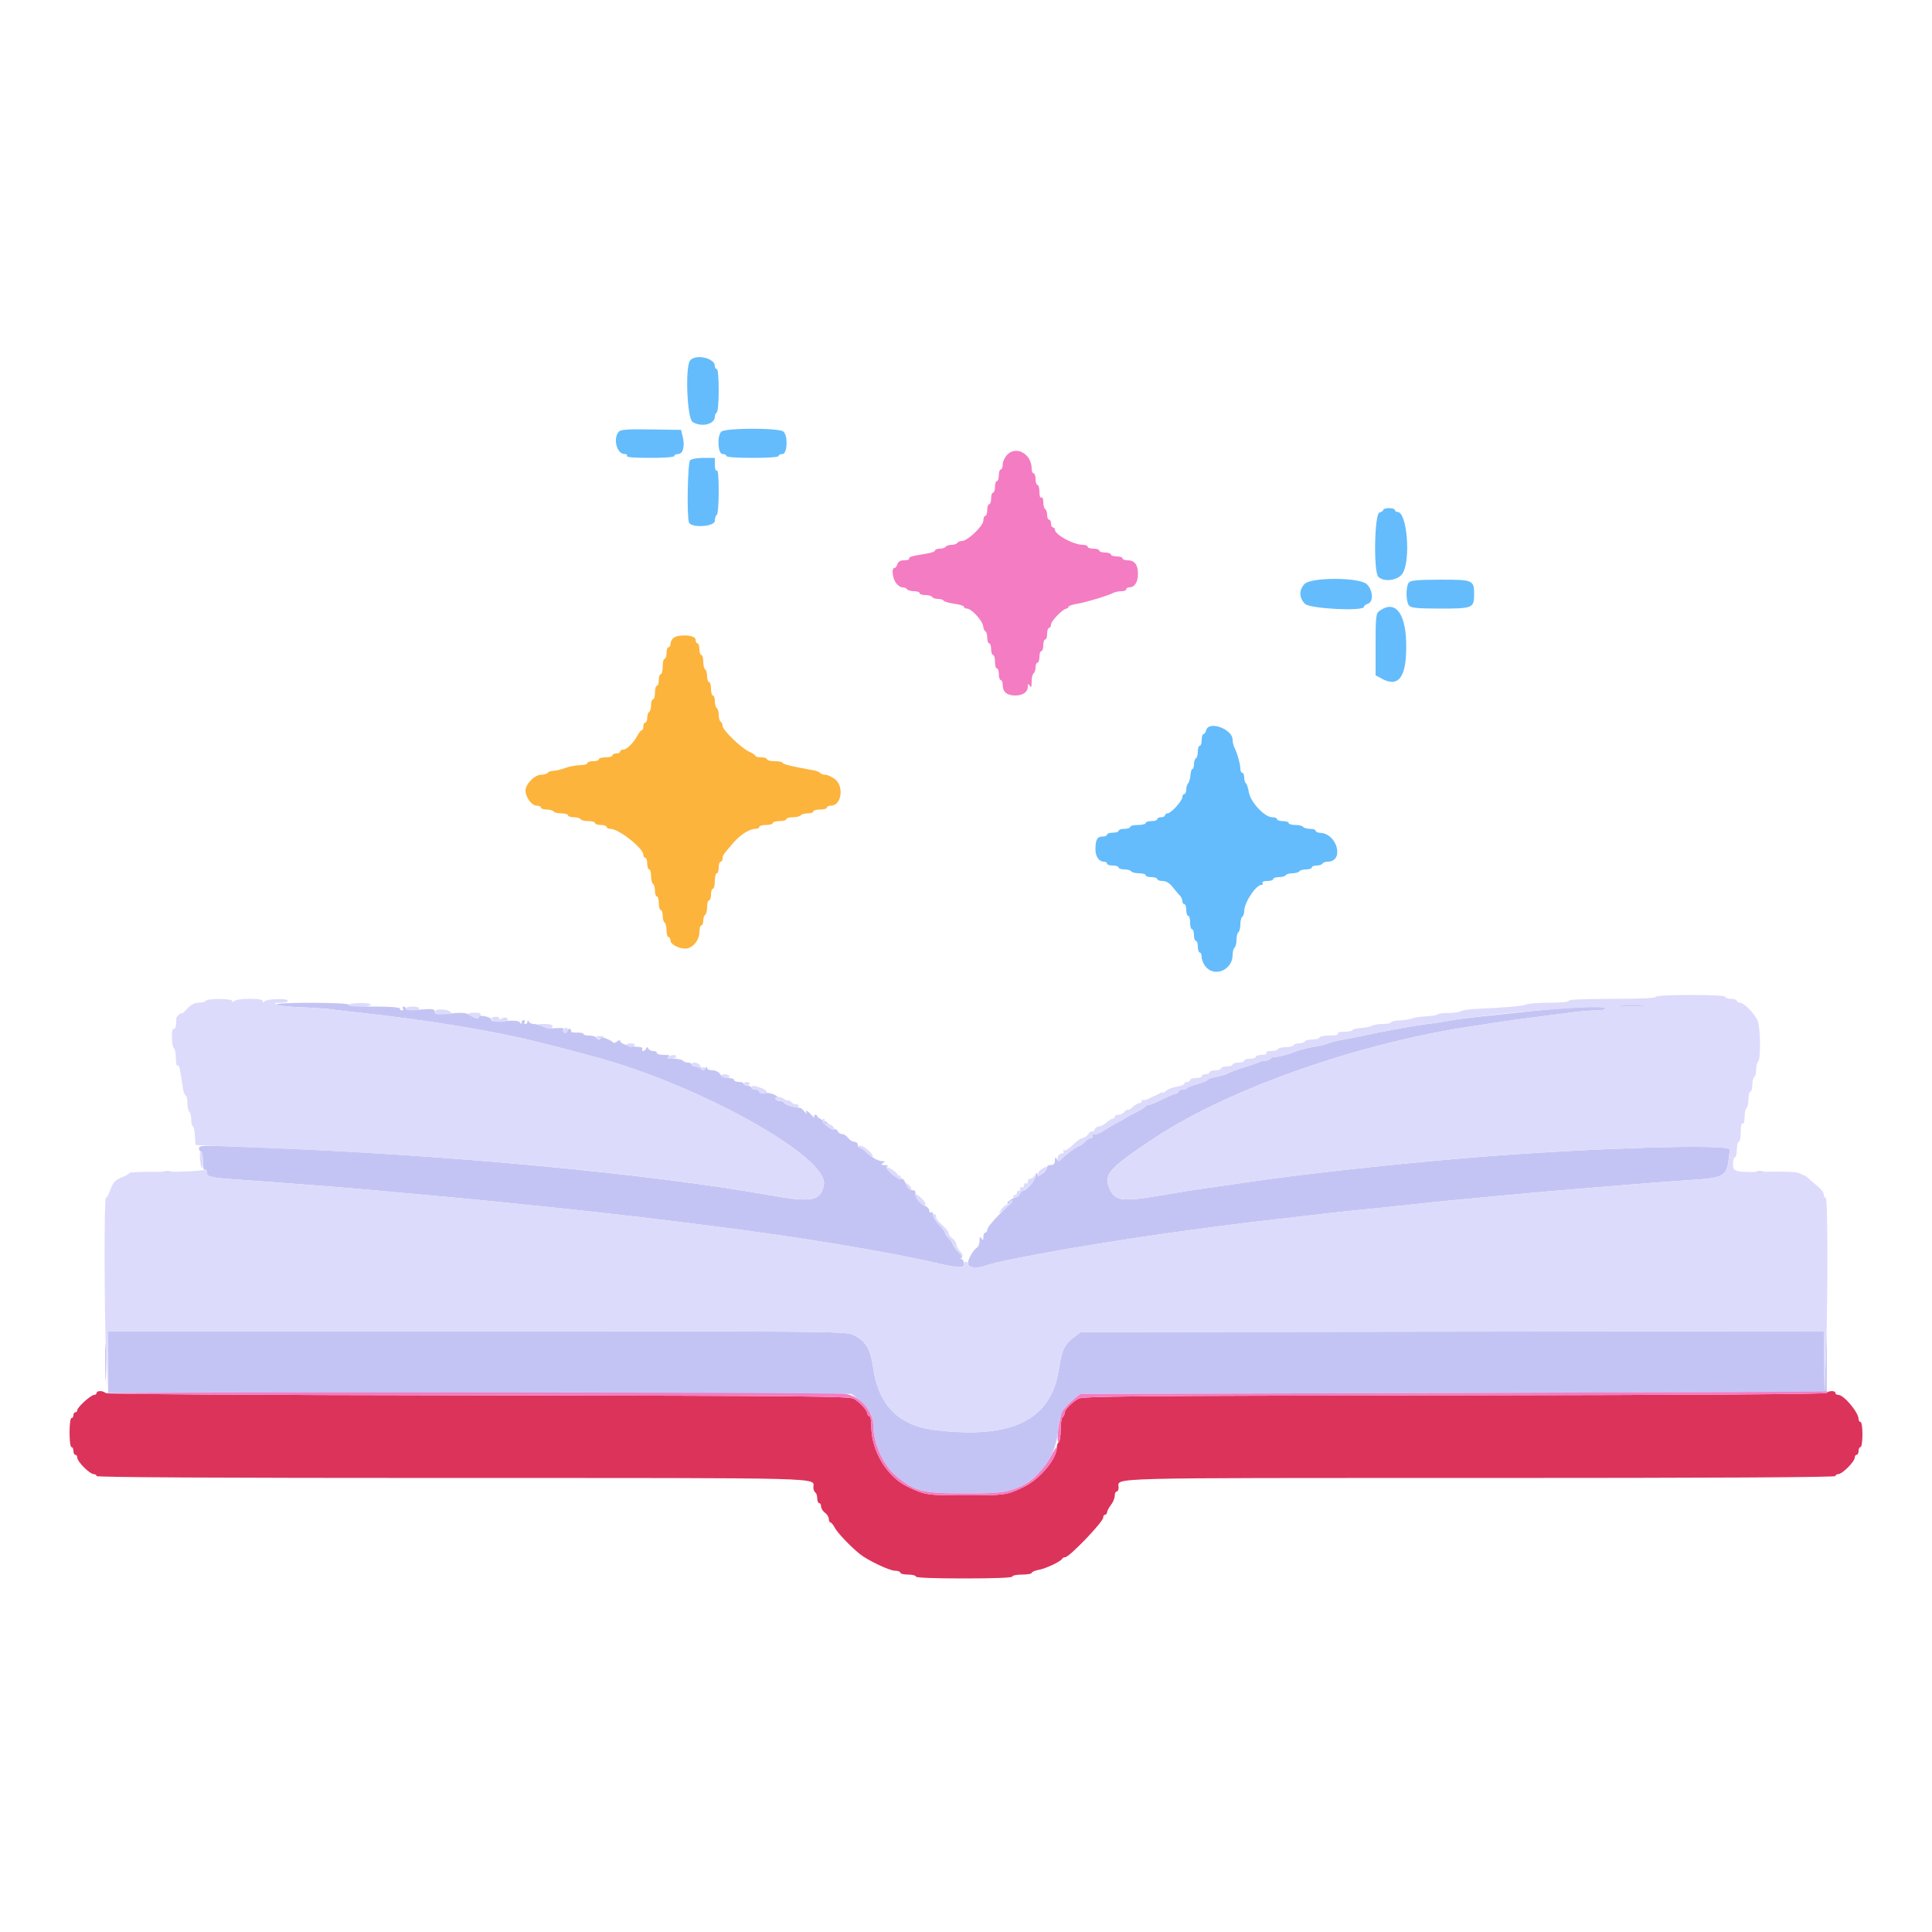
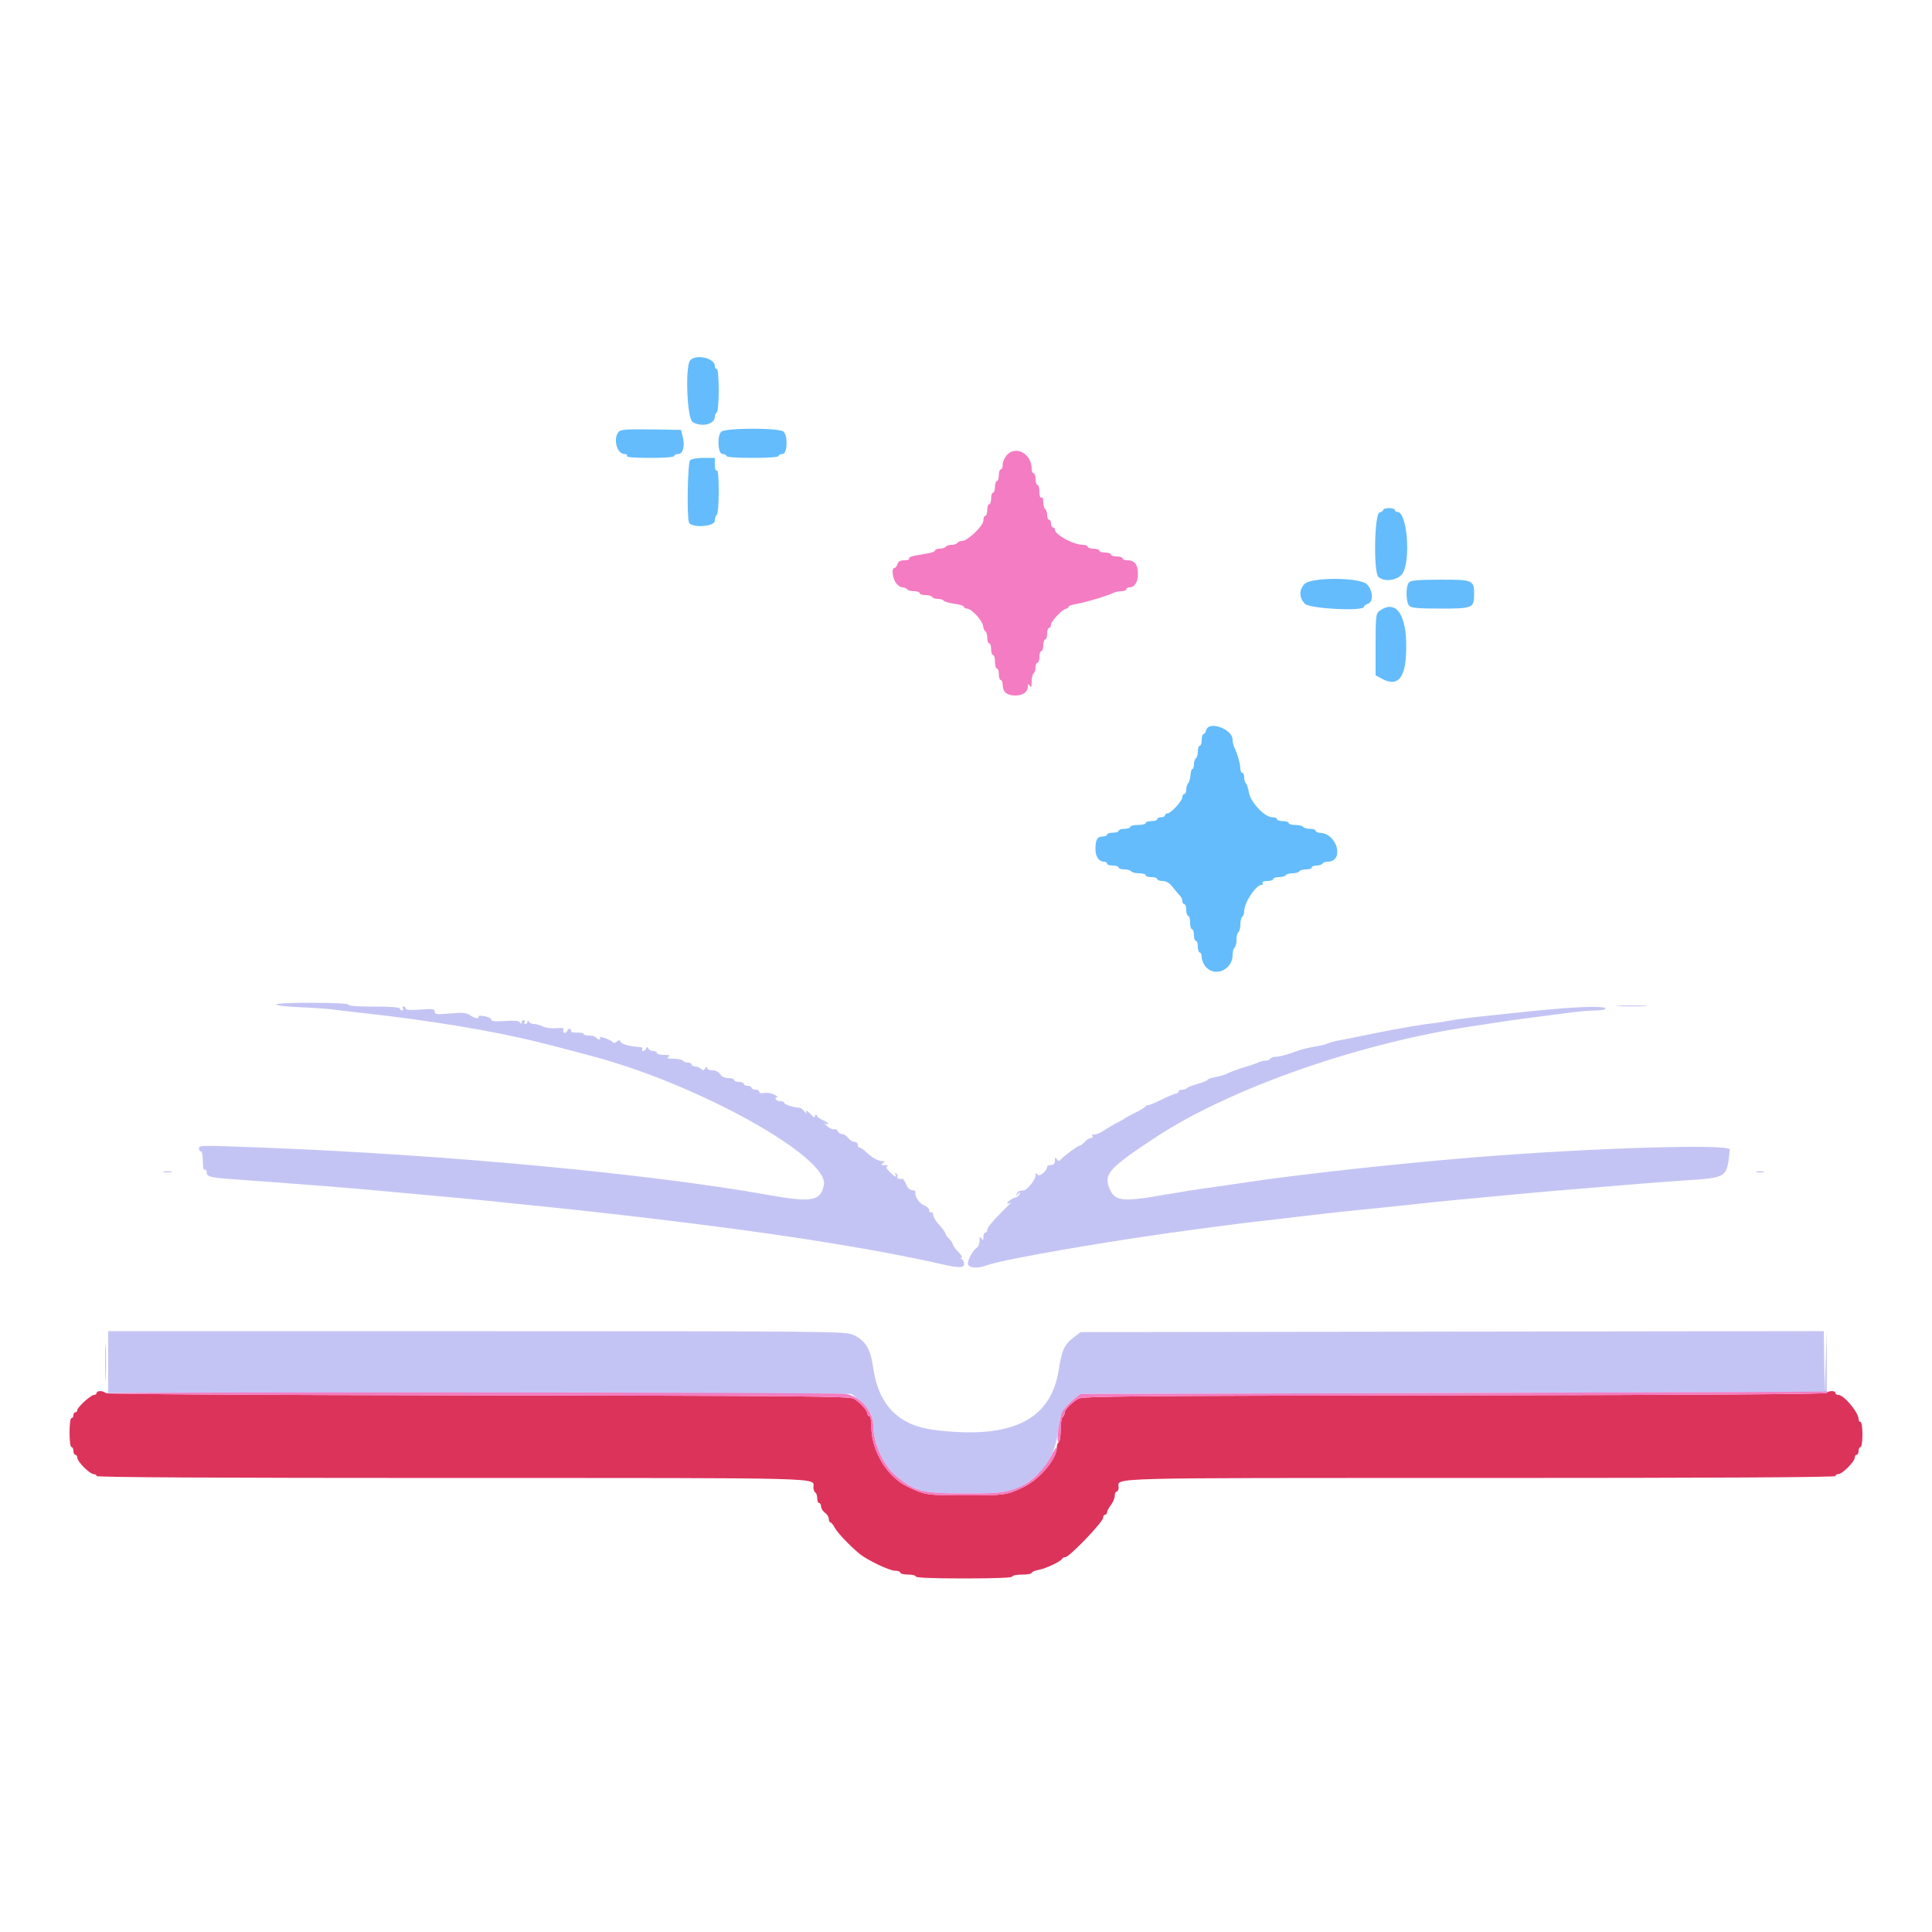
<svg xmlns="http://www.w3.org/2000/svg" id="svg" version="1.1" width="400" height="400" viewBox="0, 0, 400,400">
  <g id="svgg">
    <path id="path0" d="M20.000 288.400 C 20.000 288.620,19.765 288.800,19.478 288.800 C 18.819 288.800,16.000 291.356,16.000 291.954 C 16.000 292.199,15.820 292.400,15.600 292.400 C 15.380 292.400,15.200 292.670,15.200 293.000 C 15.200 293.330,15.020 293.600,14.800 293.600 C 14.569 293.600,14.400 294.867,14.400 296.600 C 14.400 298.333,14.569 299.600,14.800 299.600 C 15.020 299.600,15.200 299.960,15.200 300.400 C 15.200 300.840,15.380 301.200,15.600 301.200 C 15.820 301.200,16.000 301.476,16.000 301.813 C 16.000 302.609,18.591 305.200,19.387 305.200 C 19.724 305.200,20.000 305.380,20.000 305.600 C 20.000 305.865,44.810 306.000,93.629 306.000 C 172.858 306.000,168.400 305.884,168.400 307.948 C 168.400 308.391,168.580 308.864,168.800 309.000 C 169.020 309.136,169.200 309.687,169.200 310.224 C 169.200 310.761,169.380 311.200,169.600 311.200 C 169.820 311.200,170.000 311.520,170.000 311.912 C 170.000 312.303,170.360 312.883,170.800 313.200 C 171.240 313.517,171.600 314.097,171.600 314.488 C 171.600 314.880,171.750 315.200,171.932 315.200 C 172.115 315.200,172.520 315.695,172.832 316.300 C 173.358 317.319,175.948 320.047,177.966 321.707 C 179.533 322.996,184.151 325.200,185.284 325.200 C 185.898 325.200,186.400 325.380,186.400 325.600 C 186.400 325.820,187.120 326.000,188.000 326.000 C 188.880 326.000,189.600 326.180,189.600 326.400 C 189.600 326.656,193.200 326.800,199.600 326.800 C 206.000 326.800,209.600 326.656,209.600 326.400 C 209.600 326.180,210.500 326.000,211.600 326.000 C 212.700 326.000,213.600 325.840,213.600 325.645 C 213.600 325.449,214.275 325.164,215.100 325.010 C 216.608 324.730,219.685 323.259,219.933 322.700 C 220.007 322.535,220.282 322.400,220.545 322.400 C 221.399 322.400,228.400 315.101,228.400 314.211 C 228.400 313.875,228.580 313.600,228.800 313.600 C 229.020 313.600,229.204 313.375,229.209 313.100 C 229.214 312.825,229.570 312.150,230.000 311.600 C 230.430 311.050,230.786 310.195,230.791 309.700 C 230.796 309.205,230.980 308.800,231.200 308.800 C 231.420 308.800,231.600 308.427,231.600 307.971 C 231.600 305.880,227.044 306.000,306.371 306.000 C 355.190 306.000,380.000 305.865,380.000 305.600 C 380.000 305.380,380.276 305.200,380.613 305.200 C 381.409 305.200,384.000 302.609,384.000 301.813 C 384.000 301.476,384.180 301.200,384.400 301.200 C 384.620 301.200,384.800 300.840,384.800 300.400 C 384.800 299.960,384.980 299.600,385.200 299.600 C 385.426 299.600,385.600 298.467,385.600 297.000 C 385.600 295.533,385.426 294.400,385.200 294.400 C 384.980 294.400,384.800 294.128,384.800 293.795 C 384.800 292.433,381.755 288.800,380.613 288.800 C 380.276 288.800,380.000 288.620,380.000 288.400 C 380.000 287.884,378.679 287.881,378.165 288.395 C 377.909 288.651,350.846 288.827,300.985 288.895 C 233.558 288.987,224.081 289.073,223.222 289.600 C 221.711 290.527,220.400 291.901,220.400 292.558 C 220.400 292.885,220.220 293.264,220.000 293.400 C 219.780 293.536,219.600 294.706,219.600 296.000 C 219.600 297.294,219.420 298.464,219.200 298.600 C 218.980 298.736,218.800 299.220,218.800 299.675 C 218.800 302.062,215.225 306.302,211.861 307.907 C 208.428 309.544,208.036 309.600,200.000 309.600 C 191.918 309.600,191.615 309.556,188.001 307.849 C 183.654 305.797,180.400 300.413,180.400 295.272 C 180.400 294.132,180.220 293.200,180.000 293.200 C 179.780 293.200,179.600 292.975,179.600 292.700 C 179.599 292.056,178.074 290.371,176.796 289.600 C 175.921 289.073,166.433 288.987,99.015 288.895 C 49.154 288.827,22.091 288.651,21.835 288.395 C 21.321 287.881,20.000 287.884,20.000 288.400 " stroke="none" fill="#dc335b" fill-rule="evenodd" />
-     <path id="path1" d="M57.200 207.963 C 57.200 208.168,59.405 208.426,62.100 208.537 C 64.795 208.648,67.720 208.844,68.600 208.971 C 69.480 209.099,72.000 209.398,74.200 209.634 C 88.500 211.175,102.557 213.494,111.600 215.806 C 112.150 215.947,113.230 216.214,114.000 216.399 C 114.770 216.585,116.840 217.123,118.600 217.596 C 120.360 218.069,122.340 218.600,123.000 218.776 C 144.853 224.626,171.775 239.675,170.573 245.369 C 169.870 248.700,168.093 249.010,159.000 247.389 C 134.415 243.007,92.394 239.065,54.800 237.614 C 41.185 237.088,41.200 237.088,41.200 237.800 C 41.200 238.130,41.380 238.400,41.600 238.400 C 41.820 238.400,42.000 239.311,42.000 240.424 C 42.000 241.671,42.153 242.352,42.400 242.200 C 42.620 242.064,42.800 242.303,42.800 242.732 C 42.800 243.638,43.653 243.845,48.800 244.191 C 52.512 244.441,59.681 244.977,67.800 245.611 C 72.857 246.006,77.592 246.422,85.800 247.194 C 88.000 247.401,91.960 247.764,94.600 248.002 C 97.240 248.239,100.930 248.599,102.800 248.803 C 104.670 249.006,108.180 249.365,110.600 249.600 C 117.805 250.301,131.632 251.848,139.200 252.800 C 140.850 253.007,143.820 253.379,145.800 253.626 C 164.630 255.975,183.250 259.040,194.600 261.657 C 198.513 262.559,199.600 262.565,199.600 261.685 C 199.600 261.235,199.375 260.776,199.100 260.665 C 198.706 260.506,198.705 260.456,199.096 260.432 C 199.369 260.414,199.099 259.905,198.496 259.300 C 197.893 258.695,197.344 257.941,197.275 257.625 C 197.206 257.309,196.846 256.769,196.475 256.425 C 196.104 256.081,195.754 255.572,195.698 255.294 C 195.642 255.016,195.057 254.225,194.398 253.535 C 193.739 252.846,193.200 251.937,193.200 251.517 C 193.200 251.097,193.020 250.864,192.800 251.000 C 192.580 251.136,192.400 250.962,192.400 250.614 C 192.400 250.265,191.961 249.813,191.424 249.609 C 190.394 249.217,189.363 247.741,189.534 246.900 C 189.589 246.625,189.289 246.400,188.866 246.400 C 188.391 246.400,187.909 245.947,187.606 245.214 C 187.336 244.562,186.999 244.043,186.857 244.062 C 186.090 244.160,185.581 243.955,185.783 243.628 C 185.909 243.423,185.802 243.125,185.545 242.966 C 185.252 242.785,185.184 242.850,185.362 243.138 C 185.848 243.925,185.211 243.648,184.193 242.630 C 183.540 241.977,183.383 241.594,183.711 241.461 C 183.980 241.352,183.750 241.246,183.200 241.225 C 182.403 241.195,182.322 241.109,182.800 240.800 C 183.312 240.469,183.296 240.411,182.695 240.406 C 181.817 240.399,180.533 239.677,179.304 238.500 C 178.787 238.005,178.192 237.600,177.982 237.600 C 177.772 237.600,177.600 237.330,177.600 237.000 C 177.600 236.670,177.280 236.400,176.888 236.400 C 176.497 236.400,175.917 236.040,175.600 235.600 C 175.283 235.160,174.722 234.800,174.354 234.800 C 173.987 234.800,173.583 234.533,173.458 234.207 C 173.333 233.880,172.998 233.701,172.715 233.807 C 172.432 233.914,171.741 233.596,171.181 233.100 C 170.621 232.605,170.400 232.361,170.691 232.557 C 170.981 232.753,171.315 232.818,171.433 232.701 C 171.550 232.583,171.096 232.244,170.423 231.946 C 169.750 231.648,169.200 231.269,169.200 231.102 C 169.200 230.936,169.009 230.800,168.776 230.800 C 168.543 230.800,168.467 231.025,168.607 231.300 C 168.747 231.575,168.503 231.395,168.066 230.900 C 167.205 229.924,166.599 229.695,167.006 230.500 C 167.145 230.775,166.968 230.640,166.612 230.200 C 166.257 229.760,165.838 229.392,165.683 229.382 C 164.401 229.300,162.400 228.691,162.400 228.382 C 162.400 228.172,162.051 228.000,161.624 228.000 C 161.197 228.000,160.736 227.820,160.600 227.600 C 160.464 227.380,160.588 227.199,160.876 227.198 C 161.164 227.196,160.925 226.947,160.345 226.644 C 159.764 226.342,158.819 226.184,158.245 226.294 C 157.623 226.412,157.200 226.312,157.200 226.047 C 157.200 225.801,156.840 225.600,156.400 225.600 C 155.960 225.600,155.600 225.420,155.600 225.200 C 155.600 224.980,155.240 224.800,154.800 224.800 C 154.360 224.800,154.000 224.620,154.000 224.400 C 154.000 224.180,153.550 224.000,153.000 224.000 C 152.450 224.000,152.000 223.820,152.000 223.600 C 152.000 223.380,151.462 223.200,150.803 223.200 C 150.040 223.200,149.426 222.910,149.107 222.400 C 148.804 221.914,148.174 221.600,147.504 221.600 C 146.891 221.600,146.397 221.378,146.394 221.100 C 146.390 220.766,146.262 220.798,146.011 221.197 C 145.710 221.672,145.532 221.692,145.137 221.297 C 144.863 221.023,144.316 220.800,143.920 220.800 C 143.524 220.800,143.200 220.620,143.200 220.400 C 143.200 220.180,142.851 220.000,142.424 220.000 C 141.997 220.000,141.536 219.820,141.400 219.600 C 141.264 219.380,140.398 219.197,139.476 219.194 C 138.247 219.189,137.960 219.084,138.400 218.800 C 138.846 218.512,138.616 218.411,137.500 218.406 C 136.675 218.403,136.000 218.220,136.000 218.000 C 136.000 217.780,135.655 217.600,135.233 217.600 C 134.812 217.600,134.362 217.375,134.233 217.100 C 134.047 216.700,133.953 216.700,133.767 217.100 C 133.638 217.375,133.358 217.600,133.143 217.600 C 132.928 217.600,132.864 217.420,133.000 217.200 C 133.136 216.980,132.832 216.781,132.324 216.757 C 130.174 216.659,128.400 216.092,128.400 215.504 C 128.400 215.283,128.116 215.338,127.770 215.625 C 127.397 215.935,127.029 215.996,126.870 215.774 C 126.513 215.279,123.929 214.361,124.221 214.834 C 124.345 215.035,124.267 215.200,124.047 215.200 C 123.827 215.200,123.536 215.020,123.400 214.800 C 123.264 214.580,122.623 214.400,121.976 214.400 C 121.329 214.400,120.800 214.251,120.800 214.068 C 120.800 213.885,120.183 213.756,119.430 213.781 C 118.676 213.806,118.139 213.698,118.236 213.541 C 118.334 213.384,118.249 213.154,118.048 213.030 C 117.848 212.906,117.576 213.085,117.445 213.428 C 117.313 213.770,117.021 213.937,116.796 213.798 C 116.571 213.659,116.504 213.356,116.646 213.125 C 116.817 212.848,116.311 212.763,115.153 212.875 C 114.159 212.971,112.967 212.819,112.400 212.524 C 111.850 212.239,111.010 212.004,110.533 212.002 C 110.057 212.001,109.576 211.775,109.465 211.500 C 109.304 211.100,109.257 211.100,109.232 211.500 C 109.214 211.775,109.009 212.000,108.776 212.000 C 108.543 212.000,108.464 211.820,108.600 211.600 C 108.736 211.380,108.657 211.200,108.424 211.200 C 108.191 211.200,107.997 211.425,107.994 211.700 C 107.989 212.096,107.921 212.095,107.667 211.695 C 107.439 211.335,106.526 211.245,104.479 211.380 C 102.443 211.514,101.638 211.436,101.705 211.109 C 101.757 210.857,101.133 210.533,100.317 210.391 C 99.501 210.248,98.927 210.282,99.041 210.466 C 99.389 211.030,98.230 210.837,97.283 210.173 C 96.560 209.667,95.774 209.600,93.194 209.825 C 90.390 210.069,90.000 210.023,90.000 209.449 C 90.000 208.881,89.604 208.824,87.000 209.023 C 85.004 209.174,84.000 209.109,84.000 208.825 C 84.000 208.591,83.809 208.400,83.576 208.400 C 83.343 208.400,83.264 208.580,83.400 208.800 C 83.536 209.020,83.457 209.200,83.224 209.200 C 82.991 209.200,82.800 209.020,82.800 208.800 C 82.800 208.553,80.725 208.400,77.376 208.400 C 74.082 208.400,72.044 208.252,72.186 208.023 C 72.328 207.792,69.465 207.635,64.809 207.619 C 60.375 207.603,57.200 207.747,57.200 207.963 M335.317 208.297 C 336.811 208.374,339.151 208.374,340.517 208.296 C 341.882 208.218,340.660 208.155,337.800 208.155 C 334.940 208.156,333.822 208.220,335.317 208.297 M322.800 208.824 C 319.162 209.119,315.506 209.485,307.200 210.386 C 303.205 210.820,301.489 211.052,299.228 211.465 C 298.473 211.603,297.573 211.746,297.228 211.782 C 294.716 212.046,289.592 212.912,285.000 213.850 C 278.780 215.120,278.188 215.238,277.000 215.445 C 276.340 215.560,275.440 215.810,275.000 216.000 C 274.560 216.190,273.660 216.437,273.000 216.549 C 270.931 216.899,269.429 217.249,268.600 217.575 C 266.805 218.280,264.894 218.800,264.095 218.800 C 263.629 218.800,263.136 218.980,263.000 219.200 C 262.864 219.420,262.401 219.600,261.971 219.600 C 261.541 219.600,260.877 219.765,260.495 219.967 C 260.113 220.168,258.810 220.621,257.599 220.973 C 256.389 221.324,254.918 221.861,254.332 222.165 C 253.745 222.470,252.531 222.843,251.633 222.994 C 250.735 223.146,250.000 223.402,250.000 223.563 C 250.000 223.724,249.089 224.104,247.975 224.407 C 246.861 224.710,245.860 225.103,245.751 225.279 C 245.642 225.456,245.203 225.600,244.776 225.600 C 244.349 225.600,244.000 225.780,244.000 226.000 C 244.000 226.220,243.775 226.406,243.500 226.413 C 243.225 226.419,241.925 226.959,240.610 227.613 C 239.296 228.266,238.006 228.800,237.744 228.800 C 237.481 228.800,237.207 228.935,237.133 229.100 C 237.060 229.265,236.100 229.848,235.000 230.395 C 233.900 230.942,232.910 231.482,232.800 231.595 C 232.690 231.709,232.060 232.065,231.400 232.388 C 230.740 232.711,229.480 233.449,228.600 234.028 C 227.720 234.608,226.750 234.995,226.444 234.889 C 226.106 234.771,225.998 234.873,226.168 235.148 C 226.325 235.402,226.201 235.600,225.886 235.600 C 225.577 235.600,224.998 235.960,224.600 236.400 C 224.202 236.840,223.713 237.200,223.515 237.200 C 223.126 237.200,219.996 239.539,219.500 240.200 C 219.312 240.451,219.053 240.376,218.806 240.000 C 218.486 239.513,218.411 239.569,218.406 240.300 C 218.402 240.931,218.161 241.200,217.600 241.200 C 217.160 241.200,216.800 241.352,216.800 241.539 C 216.800 242.432,215.156 243.776,214.784 243.187 C 214.483 242.712,214.411 242.754,214.406 243.404 C 214.400 244.215,212.696 246.357,211.984 246.450 C 211.773 246.478,211.390 246.523,211.133 246.550 C 210.877 246.578,210.593 246.870,210.503 247.200 C 210.357 247.733,210.390 247.733,210.800 247.200 C 211.210 246.667,211.243 246.667,211.097 247.200 C 211.007 247.530,210.601 247.864,210.195 247.943 C 209.417 248.094,208.093 249.200,208.691 249.200 C 208.883 249.200,209.211 249.057,209.420 248.883 C 209.629 248.708,208.585 249.767,207.100 251.236 C 205.615 252.705,204.400 254.198,204.400 254.554 C 204.400 254.909,204.220 255.200,204.000 255.200 C 203.780 255.200,203.597 255.605,203.594 256.100 C 203.589 256.828,203.514 256.885,203.200 256.400 C 202.897 255.931,202.811 256.036,202.806 256.880 C 202.803 257.474,202.571 258.104,202.290 258.280 C 201.491 258.782,200.400 260.689,200.400 261.586 C 200.400 262.512,202.300 262.722,204.185 262.006 C 207.628 260.697,231.522 256.594,248.400 254.414 C 250.270 254.172,253.060 253.804,254.600 253.596 C 257.147 253.251,260.291 252.876,266.400 252.191 C 267.610 252.055,270.040 251.768,271.800 251.552 C 275.022 251.158,279.386 250.695,286.400 250.003 C 288.490 249.798,291.910 249.436,294.000 249.201 C 297.615 248.794,299.771 248.582,310.400 247.588 C 318.638 246.818,323.312 246.406,328.400 246.004 C 331.150 245.786,335.560 245.424,338.200 245.199 C 340.840 244.974,345.596 244.614,348.769 244.400 C 357.708 243.796,357.536 243.914,358.139 238.000 C 358.264 236.770,329.122 237.666,305.000 239.633 C 289.071 240.932,268.711 243.173,257.671 244.842 C 254.662 245.297,251.030 245.819,249.600 246.003 C 248.170 246.187,244.331 246.801,241.068 247.369 C 232.105 248.927,230.716 248.735,229.594 245.784 C 228.552 243.043,229.802 241.705,239.200 235.507 C 254.712 225.277,281.810 215.812,305.400 212.384 C 306.720 212.192,308.970 211.847,310.400 211.617 C 311.830 211.387,315.160 210.927,317.800 210.596 C 320.440 210.264,323.912 209.815,325.516 209.597 C 327.120 209.378,329.325 209.200,330.416 209.200 C 331.507 209.200,332.400 209.020,332.400 208.800 C 332.400 208.347,328.570 208.357,322.800 208.824 M33.905 242.683 C 34.402 242.779,35.122 242.775,35.505 242.675 C 35.887 242.575,35.480 242.496,34.600 242.501 C 33.720 242.505,33.407 242.587,33.905 242.683 M363.700 242.676 C 364.085 242.776,364.715 242.776,365.100 242.676 C 365.485 242.575,365.170 242.493,364.400 242.493 C 363.630 242.493,363.315 242.575,363.700 242.676 M22.400 281.996 L 22.400 288.392 99.363 288.496 L 176.326 288.600 177.848 289.832 C 179.836 291.441,180.734 293.026,180.776 295.000 C 180.859 298.930,182.820 303.328,185.485 305.559 C 189.386 308.826,190.878 309.200,200.000 309.200 C 209.249 309.200,210.703 308.822,214.696 305.377 C 217.022 303.371,218.740 299.767,219.072 296.200 C 219.374 292.939,220.058 291.527,222.155 289.830 L 223.674 288.600 300.937 288.400 L 378.200 288.200 378.221 281.800 L 378.242 275.400 378.005 281.800 L 377.769 288.200 377.685 281.897 L 377.600 275.594 300.669 275.697 L 223.738 275.800 222.268 276.921 C 220.354 278.381,219.846 279.489,219.204 283.600 C 217.567 294.077,209.382 298.039,193.467 296.060 C 186.038 295.136,181.889 290.920,180.785 283.174 C 180.222 279.224,179.185 277.518,176.646 276.365 C 175.057 275.643,172.356 275.617,98.700 275.609 L 22.400 275.600 22.400 281.996 M21.761 282.000 C 21.761 285.410,21.822 286.805,21.897 285.100 C 21.972 283.395,21.972 280.605,21.897 278.900 C 21.822 277.195,21.761 278.590,21.761 282.000 " stroke="none" fill="#c4c4f4" fill-rule="evenodd" />
-     <path id="path2" d="M342.800 206.400 C 342.800 206.655,339.533 206.800,333.800 206.800 C 328.067 206.800,324.800 206.945,324.800 207.200 C 324.800 207.440,323.191 207.600,320.774 207.600 C 318.559 207.600,316.444 207.762,316.074 207.959 C 315.463 208.285,311.920 208.594,305.400 208.891 C 304.080 208.952,302.743 209.166,302.429 209.368 C 302.115 209.570,300.945 209.734,299.829 209.734 C 298.713 209.733,297.709 209.867,297.598 210.032 C 297.487 210.196,296.407 210.374,295.198 210.428 C 293.989 210.482,292.701 210.676,292.335 210.859 C 291.969 211.041,290.844 211.222,289.835 211.260 C 288.826 211.298,288.000 211.481,288.000 211.665 C 288.000 211.849,287.268 212.000,286.374 212.000 C 285.479 212.000,284.428 212.171,284.037 212.380 C 283.647 212.589,282.579 212.804,281.664 212.858 C 280.749 212.912,280.000 213.101,280.000 213.278 C 280.000 213.455,279.269 213.600,278.376 213.600 C 277.396 213.600,276.851 213.758,277.000 214.000 C 277.152 214.247,276.471 214.400,275.224 214.400 C 274.111 214.400,273.200 214.580,273.200 214.800 C 273.200 215.020,272.581 215.200,271.824 215.200 C 271.067 215.200,270.336 215.380,270.200 215.600 C 270.064 215.820,269.524 216.000,269.000 216.000 C 268.476 216.000,267.936 216.180,267.800 216.400 C 267.664 216.620,266.944 216.800,266.200 216.800 C 265.456 216.800,264.736 216.980,264.600 217.200 C 264.464 217.420,263.813 217.600,263.153 217.600 C 262.455 217.600,262.056 217.767,262.200 218.000 C 262.344 218.233,261.937 218.400,261.224 218.400 C 260.551 218.400,260.000 218.580,260.000 218.800 C 260.000 219.020,259.460 219.200,258.800 219.200 C 258.140 219.200,257.600 219.380,257.600 219.600 C 257.600 219.820,257.060 220.000,256.400 220.000 C 255.740 220.000,255.200 220.180,255.200 220.400 C 255.200 220.620,254.660 220.800,254.000 220.800 C 253.340 220.800,252.800 220.980,252.800 221.200 C 252.800 221.420,252.260 221.600,251.600 221.600 C 250.940 221.600,250.400 221.780,250.400 222.000 C 250.400 222.220,250.040 222.400,249.600 222.400 C 249.160 222.400,248.800 222.580,248.800 222.800 C 248.800 223.020,248.260 223.200,247.600 223.200 C 246.940 223.200,246.400 223.380,246.400 223.600 C 246.400 223.820,246.130 224.000,245.800 224.000 C 245.470 224.000,245.200 224.164,245.200 224.365 C 245.200 224.566,244.476 224.852,243.592 225.001 C 242.708 225.151,241.718 225.539,241.392 225.865 C 241.066 226.191,240.800 226.348,240.800 226.214 C 240.800 226.081,240.395 226.197,239.900 226.472 C 239.405 226.747,238.910 226.984,238.800 227.000 C 238.690 227.016,238.219 227.241,237.753 227.500 C 237.287 227.760,236.792 227.858,236.653 227.719 C 236.514 227.580,236.400 227.677,236.400 227.933 C 236.400 228.190,236.164 228.400,235.875 228.400 C 235.587 228.400,234.976 228.749,234.518 229.176 C 234.060 229.603,233.602 229.868,233.500 229.766 C 233.398 229.664,233.086 229.855,232.808 230.190 C 232.530 230.526,231.964 230.800,231.551 230.800 C 231.138 230.800,230.800 230.980,230.800 231.200 C 230.800 231.420,230.612 231.600,230.383 231.600 C 230.154 231.600,229.580 231.960,229.108 232.400 C 228.636 232.840,227.942 233.200,227.567 233.200 C 227.192 233.200,226.772 233.496,226.633 233.857 C 226.495 234.219,226.267 234.400,226.126 234.260 C 225.986 234.120,225.620 234.364,225.313 234.803 C 225.006 235.241,224.489 235.600,224.164 235.600 C 223.839 235.600,222.939 236.234,222.164 237.009 C 221.389 237.785,220.557 238.297,220.315 238.148 C 220.052 237.985,219.990 238.061,220.162 238.338 C 220.327 238.606,220.204 238.800,219.866 238.800 C 219.547 238.800,219.172 239.096,219.033 239.457 C 218.742 240.216,219.109 240.765,219.522 240.188 C 219.975 239.556,223.122 237.200,223.515 237.200 C 223.713 237.200,224.202 236.840,224.600 236.400 C 224.998 235.960,225.577 235.600,225.886 235.600 C 226.201 235.600,226.325 235.402,226.168 235.148 C 225.998 234.873,226.106 234.771,226.444 234.889 C 226.750 234.995,227.720 234.608,228.600 234.028 C 229.480 233.449,230.740 232.711,231.400 232.388 C 232.060 232.065,232.690 231.709,232.800 231.595 C 232.910 231.482,233.900 230.942,235.000 230.395 C 236.100 229.848,237.060 229.265,237.133 229.100 C 237.207 228.935,237.481 228.800,237.744 228.800 C 238.006 228.800,239.296 228.266,240.610 227.613 C 241.925 226.959,243.225 226.419,243.500 226.413 C 243.775 226.406,244.000 226.220,244.000 226.000 C 244.000 225.780,244.349 225.600,244.776 225.600 C 245.203 225.600,245.642 225.456,245.751 225.279 C 245.860 225.103,246.861 224.710,247.975 224.407 C 249.089 224.104,250.000 223.724,250.000 223.563 C 250.000 223.402,250.735 223.146,251.633 222.994 C 252.531 222.843,253.745 222.470,254.332 222.165 C 254.918 221.861,256.389 221.324,257.599 220.973 C 258.810 220.621,260.113 220.168,260.495 219.967 C 260.877 219.765,261.541 219.600,261.971 219.600 C 262.401 219.600,262.864 219.420,263.000 219.200 C 263.136 218.980,263.629 218.800,264.095 218.800 C 264.894 218.800,266.805 218.280,268.600 217.575 C 269.429 217.249,270.931 216.899,273.000 216.549 C 273.660 216.437,274.560 216.190,275.000 216.000 C 275.440 215.810,276.340 215.560,277.000 215.445 C 278.188 215.238,278.780 215.120,285.000 213.850 C 289.592 212.912,294.716 212.046,297.228 211.782 C 297.573 211.746,298.473 211.603,299.228 211.465 C 308.557 209.760,332.400 207.844,332.400 208.800 C 332.400 209.020,331.507 209.200,330.416 209.200 C 329.325 209.200,327.120 209.378,325.516 209.597 C 323.912 209.815,320.440 210.264,317.800 210.596 C 315.160 210.927,311.830 211.387,310.400 211.617 C 308.970 211.847,306.720 212.192,305.400 212.384 C 281.810 215.812,254.712 225.277,239.200 235.507 C 229.802 241.705,228.552 243.043,229.594 245.784 C 230.716 248.735,232.105 248.927,241.068 247.369 C 244.331 246.801,248.170 246.187,249.600 246.003 C 251.030 245.819,254.662 245.297,257.671 244.842 C 268.711 243.173,289.071 240.932,305.000 239.633 C 329.122 237.666,358.264 236.770,358.139 238.000 C 357.536 243.914,357.708 243.796,348.769 244.400 C 345.596 244.614,340.840 244.974,338.200 245.199 C 335.560 245.424,331.150 245.786,328.400 246.004 C 323.312 246.406,318.638 246.818,310.400 247.588 C 299.771 248.582,297.615 248.794,294.000 249.201 C 291.910 249.436,288.490 249.798,286.400 250.003 C 279.386 250.695,275.022 251.158,271.800 251.552 C 270.040 251.768,267.610 252.055,266.400 252.191 C 260.291 252.876,257.147 253.251,254.600 253.596 C 253.060 253.804,250.270 254.172,248.400 254.414 C 231.522 256.594,207.628 260.697,204.185 262.006 C 202.559 262.624,200.400 262.507,200.400 261.800 C 200.400 261.470,200.220 261.200,200.000 261.200 C 199.780 261.200,199.600 261.493,199.600 261.852 C 199.600 262.545,198.218 262.491,194.600 261.657 C 183.250 259.040,164.630 255.975,145.800 253.626 C 143.820 253.379,140.850 253.007,139.200 252.800 C 134.913 252.260,127.576 251.415,118.500 250.414 C 116.575 250.202,113.020 249.835,110.600 249.600 C 108.180 249.365,104.670 249.006,102.800 248.803 C 100.930 248.599,97.240 248.239,94.600 248.002 C 91.960 247.764,88.000 247.401,85.800 247.194 C 77.592 246.422,72.857 246.006,67.800 245.611 C 59.681 244.977,52.512 244.441,48.800 244.191 C 43.800 243.855,42.800 243.626,42.800 242.815 C 42.800 242.214,42.543 242.156,40.900 242.392 C 39.855 242.541,36.255 242.643,32.900 242.617 C 29.545 242.591,26.800 242.690,26.800 242.836 C 26.800 242.983,26.215 243.342,25.500 243.635 C 23.802 244.329,23.421 244.731,22.776 246.515 C 22.481 247.332,22.095 248.000,21.920 248.000 C 21.539 248.000,21.580 271.257,21.978 281.200 L 22.258 288.200 22.329 281.900 L 22.400 275.600 98.700 275.609 C 172.356 275.617,175.057 275.643,176.646 276.365 C 179.185 277.518,180.222 279.224,180.785 283.174 C 181.889 290.920,186.038 295.136,193.467 296.060 C 209.382 298.039,217.567 294.077,219.204 283.600 C 219.846 279.489,220.354 278.381,222.268 276.921 L 223.738 275.800 300.669 275.697 L 377.600 275.594 377.671 281.897 L 377.743 288.200 378.022 281.000 C 378.470 269.405,378.456 248.000,378.000 248.000 C 377.780 248.000,377.598 247.685,377.596 247.300 C 377.594 246.915,377.023 246.150,376.326 245.600 C 375.629 245.050,374.789 244.330,374.458 244.000 C 374.128 243.670,373.754 243.394,373.629 243.386 C 373.503 243.378,373.040 243.171,372.599 242.925 C 372.085 242.638,369.788 242.519,366.199 242.592 C 359.032 242.737,358.800 242.686,358.800 240.957 C 358.800 240.210,358.980 239.600,359.200 239.600 C 359.420 239.600,359.600 238.880,359.600 238.000 C 359.600 237.120,359.780 236.400,360.000 236.400 C 360.220 236.400,360.400 235.489,360.400 234.376 C 360.400 233.129,360.553 232.448,360.800 232.600 C 361.041 232.749,361.200 232.212,361.200 231.247 C 361.200 230.367,361.380 229.536,361.600 229.400 C 361.820 229.264,362.000 228.443,362.000 227.576 C 362.000 226.709,362.180 226.000,362.400 226.000 C 362.620 226.000,362.800 225.381,362.800 224.624 C 362.800 223.867,362.980 223.136,363.200 223.000 C 363.420 222.864,363.600 222.144,363.600 221.400 C 363.600 220.656,363.780 219.936,364.000 219.800 C 364.569 219.448,364.497 212.658,363.909 211.319 C 363.262 209.844,361.048 207.600,360.240 207.600 C 359.888 207.600,359.600 207.420,359.600 207.200 C 359.600 206.980,359.060 206.800,358.400 206.800 C 357.740 206.800,357.200 206.620,357.200 206.400 C 357.200 206.148,354.533 206.000,350.000 206.000 C 345.467 206.000,342.800 206.148,342.800 206.400 M42.588 207.219 C 42.459 207.429,41.806 207.600,41.137 207.600 C 40.292 207.600,39.566 207.980,38.760 208.842 C 38.122 209.526,37.600 209.968,37.600 209.827 C 37.600 209.685,37.347 209.801,37.038 210.084 C 36.729 210.368,36.481 210.690,36.486 210.800 C 36.548 212.180,36.323 213.200,36.000 213.000 C 35.754 212.848,35.600 213.521,35.600 214.753 C 35.600 215.853,35.780 216.864,36.000 217.000 C 36.220 217.136,36.400 218.057,36.400 219.047 C 36.400 220.037,36.561 220.748,36.758 220.626 C 37.096 220.417,37.210 220.895,37.832 225.100 C 37.971 226.035,38.245 226.800,38.442 226.800 C 38.639 226.800,38.800 227.509,38.800 228.376 C 38.800 229.243,38.980 230.064,39.200 230.200 C 39.420 230.336,39.600 231.067,39.600 231.824 C 39.600 232.581,39.746 233.200,39.925 233.200 C 40.104 233.200,40.295 234.050,40.348 235.090 C 40.402 236.129,40.481 237.013,40.523 237.054 C 40.565 237.095,46.270 237.340,53.200 237.598 C 92.571 239.064,133.590 242.860,159.000 247.389 C 168.093 249.010,169.870 248.700,170.573 245.369 C 171.775 239.675,144.853 224.626,123.000 218.776 C 122.340 218.600,120.450 218.094,118.800 217.651 C 117.150 217.209,115.350 216.737,114.800 216.602 C 114.250 216.467,113.170 216.197,112.400 216.003 C 102.179 213.427,88.977 211.226,74.200 209.634 C 72.000 209.398,69.480 209.099,68.600 208.971 C 67.720 208.844,64.795 208.648,62.100 208.537 C 57.912 208.364,54.895 207.600,58.400 207.600 C 59.060 207.600,59.600 207.415,59.600 207.190 C 59.600 206.636,55.084 206.792,54.706 207.359 C 54.502 207.665,54.410 207.647,54.406 207.300 C 54.402 206.950,53.586 206.800,51.680 206.800 C 50.058 206.800,48.743 207.002,48.421 207.300 C 48.059 207.636,47.969 207.646,48.148 207.328 C 48.477 206.742,42.950 206.634,42.588 207.219 M72.174 208.041 C 72.053 208.239,73.043 208.400,74.376 208.400 C 75.709 208.400,76.800 208.227,76.800 208.015 C 76.800 207.531,72.475 207.555,72.174 208.041 M340.517 208.296 C 339.151 208.374,336.811 208.374,335.317 208.297 C 333.822 208.220,334.940 208.156,337.800 208.155 C 340.660 208.155,341.882 208.218,340.517 208.296 M84.000 208.800 C 84.000 209.020,84.630 209.200,85.400 209.200 C 86.170 209.200,86.800 209.020,86.800 208.800 C 86.800 208.580,86.170 208.400,85.400 208.400 C 84.630 208.400,84.000 208.580,84.000 208.800 M90.000 209.494 C 90.000 209.830,90.631 210.000,91.880 210.000 C 93.384 210.000,93.660 209.900,93.260 209.500 C 92.595 208.835,90.000 208.830,90.000 209.494 M97.440 210.278 C 98.294 210.903,99.259 210.825,99.496 210.111 C 99.607 209.778,99.185 209.640,98.177 209.678 C 96.823 209.729,96.759 209.781,97.440 210.278 M101.733 210.973 C 101.733 211.472,104.158 211.797,104.823 211.386 C 105.595 210.909,104.755 210.396,103.927 210.839 C 103.474 211.081,103.212 211.104,103.344 210.890 C 103.477 210.675,103.169 210.500,102.659 210.500 C 102.150 210.500,101.733 210.713,101.733 210.973 M112.542 212.600 C 113.673 213.190,114.400 213.103,114.400 212.376 C 114.400 212.169,113.725 212.001,112.900 212.002 L 111.400 212.005 112.542 212.600 M116.617 213.172 C 116.344 213.614,116.975 214.092,117.344 213.722 C 117.725 213.342,117.654 212.800,117.224 212.800 C 117.017 212.800,116.744 212.968,116.617 213.172 M123.531 214.891 C 123.787 215.147,124.166 215.147,124.622 214.891 C 125.213 214.561,125.152 214.500,124.231 214.500 C 123.520 214.500,123.276 214.636,123.531 214.891 M129.800 216.400 C 129.936 216.620,130.296 216.800,130.600 216.800 C 130.904 216.800,131.264 216.620,131.400 216.400 C 131.541 216.172,131.196 216.000,130.600 216.000 C 130.004 216.000,129.659 216.172,129.800 216.400 M138.400 218.800 C 137.932 219.102,138.043 219.189,138.900 219.194 C 139.505 219.197,140.000 219.020,140.000 218.800 C 140.000 218.294,139.183 218.294,138.400 218.800 M143.200 220.400 C 143.200 220.620,143.549 220.800,143.976 220.800 C 144.403 220.800,144.864 220.980,145.000 221.200 C 145.327 221.729,146.000 221.713,146.000 221.176 C 146.000 220.943,145.819 220.865,145.597 221.002 C 145.376 221.139,145.086 220.969,144.954 220.625 C 144.693 219.943,143.200 219.751,143.200 220.400 M149.400 222.800 C 149.536 223.020,150.007 223.200,150.447 223.200 C 150.887 223.200,151.136 223.020,151.000 222.800 C 150.864 222.580,150.393 222.400,149.953 222.400 C 149.513 222.400,149.264 222.580,149.400 222.800 M154.000 224.400 C 154.000 224.620,154.270 224.800,154.600 224.800 C 154.930 224.800,155.200 224.620,155.200 224.400 C 155.200 224.180,154.930 224.000,154.600 224.000 C 154.270 224.000,154.000 224.180,154.000 224.400 M155.600 225.200 C 155.600 225.420,155.960 225.600,156.400 225.600 C 156.840 225.600,157.200 225.780,157.200 226.000 C 157.200 226.220,157.560 226.400,158.000 226.400 C 159.219 226.400,158.954 225.732,157.540 225.239 C 155.983 224.696,155.600 224.688,155.600 225.200 M160.898 227.096 C 160.177 227.343,160.704 228.000,161.624 228.000 C 162.051 228.000,162.400 228.158,162.400 228.351 C 162.400 228.545,163.106 228.882,163.968 229.101 C 165.245 229.425,165.497 229.397,165.326 228.952 C 165.211 228.651,164.970 228.495,164.790 228.606 C 164.611 228.717,164.180 228.523,163.832 228.175 C 163.485 227.827,163.200 227.666,163.200 227.817 C 163.200 227.968,162.795 227.829,162.300 227.508 C 161.805 227.187,161.174 227.002,160.898 227.096 M170.219 231.969 C 169.961 232.387,172.323 234.211,172.671 233.863 C 172.996 233.537,171.905 232.600,171.200 232.600 C 170.870 232.600,170.645 232.375,170.700 232.100 C 170.817 231.514,170.546 231.440,170.219 231.969 M178.200 237.680 C 178.640 237.931,179.316 238.494,179.703 238.932 C 180.089 239.370,180.513 239.620,180.645 239.488 C 181.027 239.106,178.910 237.199,178.118 237.212 C 177.473 237.223,177.481 237.271,178.200 237.680 M41.419 240.059 C 41.650 242.378,42.000 242.504,42.000 240.267 C 42.000 239.240,41.832 238.400,41.627 238.400 C 41.422 238.400,41.328 239.146,41.419 240.059 M184.112 242.549 C 185.449 243.885,186.860 244.621,186.553 243.822 C 186.427 243.494,186.206 243.265,186.062 243.313 C 185.918 243.361,185.743 243.220,185.674 243.000 C 185.543 242.587,184.044 241.639,183.482 241.614 C 183.307 241.606,183.591 242.027,184.112 242.549 M215.500 242.157 C 214.824 242.670,214.536 243.600,215.053 243.600 C 215.304 243.600,216.800 242.006,216.800 241.739 C 216.800 241.445,216.171 241.648,215.500 242.157 M214.032 243.500 C 214.014 243.775,213.730 244.000,213.400 244.000 C 213.070 244.000,212.800 244.281,212.800 244.624 C 212.800 244.967,212.620 245.136,212.400 245.000 C 212.180 244.864,212.000 245.044,212.000 245.400 C 212.000 245.756,211.820 245.936,211.600 245.800 C 211.380 245.664,211.200 245.844,211.200 246.200 C 211.200 246.556,211.022 246.737,210.805 246.603 C 210.570 246.458,210.516 246.637,210.673 247.045 C 210.844 247.491,210.782 247.636,210.496 247.459 C 210.253 247.309,209.942 247.370,209.804 247.593 C 209.666 247.817,209.827 248.000,210.162 248.000 C 210.498 248.000,210.958 247.652,211.186 247.227 C 211.413 246.802,211.914 246.347,212.300 246.217 C 213.219 245.906,214.512 244.106,214.260 243.487 C 214.109 243.114,214.056 243.117,214.032 243.500 M187.606 245.071 C 187.618 245.684,188.355 246.578,188.626 246.307 C 188.774 246.159,188.604 245.747,188.248 245.390 C 187.891 245.034,187.603 244.891,187.606 245.071 M190.000 248.400 C 190.841 249.582,191.600 249.968,191.600 249.216 C 191.600 248.747,189.986 247.200,189.497 247.200 C 189.304 247.200,189.530 247.740,190.000 248.400 M209.023 248.838 C 209.127 249.005,208.894 249.243,208.505 249.367 C 208.116 249.490,207.545 249.998,207.235 250.496 C 206.699 251.355,206.709 251.370,207.431 250.800 C 209.436 249.217,210.042 248.533,209.442 248.533 C 209.108 248.533,208.920 248.670,209.023 248.838 M193.200 251.717 C 193.200 252.027,193.739 252.846,194.398 253.535 C 195.057 254.225,195.642 255.016,195.698 255.294 C 195.754 255.572,196.104 256.081,196.475 256.425 C 196.846 256.769,197.206 257.297,197.275 257.597 C 197.439 258.316,198.850 260.000,199.288 260.000 C 199.477 260.000,199.264 259.606,198.816 259.125 C 198.367 258.643,198.000 257.963,198.000 257.613 C 198.000 257.263,197.640 256.717,197.200 256.400 C 196.760 256.083,196.400 255.588,196.400 255.299 C 196.400 255.011,195.771 254.223,195.001 253.547 C 194.232 252.872,193.695 252.170,193.808 251.987 C 193.921 251.805,193.830 251.542,193.607 251.404 C 193.383 251.266,193.200 251.407,193.200 251.717 " stroke="none" fill="#dcdbfc" fill-rule="evenodd" />
-     <path id="path3" d="M139.300 132.198 C 139.025 132.511,138.800 133.044,138.800 133.383 C 138.800 133.722,138.620 134.000,138.400 134.000 C 138.180 134.000,138.000 134.540,138.000 135.200 C 138.000 135.860,137.820 136.400,137.600 136.400 C 137.380 136.400,137.200 137.120,137.200 138.000 C 137.200 138.880,137.020 139.600,136.800 139.600 C 136.580 139.600,136.400 140.140,136.400 140.800 C 136.400 141.460,136.220 142.000,136.000 142.000 C 135.780 142.000,135.600 142.630,135.600 143.400 C 135.600 144.170,135.420 144.800,135.200 144.800 C 134.980 144.800,134.800 145.329,134.800 145.976 C 134.800 146.623,134.620 147.264,134.400 147.400 C 134.180 147.536,134.000 148.087,134.000 148.624 C 134.000 149.161,133.820 149.600,133.600 149.600 C 133.380 149.600,133.200 149.960,133.200 150.400 C 133.200 150.840,133.050 151.200,132.868 151.200 C 132.685 151.200,132.280 151.695,131.968 152.300 C 131.195 153.797,129.768 155.200,129.018 155.200 C 128.678 155.200,128.400 155.380,128.400 155.600 C 128.400 155.820,128.040 156.000,127.600 156.000 C 127.160 156.000,126.800 156.180,126.800 156.400 C 126.800 156.620,126.170 156.800,125.400 156.800 C 124.630 156.800,124.000 156.980,124.000 157.200 C 124.000 157.420,123.460 157.600,122.800 157.600 C 122.140 157.600,121.600 157.780,121.600 158.000 C 121.600 158.220,120.925 158.408,120.100 158.418 C 119.275 158.427,117.880 158.695,117.000 159.012 C 116.120 159.329,115.006 159.591,114.524 159.594 C 114.042 159.597,113.536 159.780,113.400 160.000 C 113.264 160.220,112.639 160.400,112.012 160.400 C 110.708 160.400,108.800 162.342,108.800 163.669 C 108.800 165.042,110.084 166.800,111.086 166.800 C 111.589 166.800,112.000 166.980,112.000 167.200 C 112.000 167.420,112.529 167.600,113.176 167.600 C 113.823 167.600,114.464 167.780,114.600 168.000 C 114.736 168.220,115.467 168.400,116.224 168.400 C 116.981 168.400,117.600 168.580,117.600 168.800 C 117.600 169.020,118.129 169.200,118.776 169.200 C 119.423 169.200,120.064 169.380,120.200 169.600 C 120.336 169.820,121.067 170.000,121.824 170.000 C 122.581 170.000,123.200 170.180,123.200 170.400 C 123.200 170.620,123.740 170.800,124.400 170.800 C 125.060 170.800,125.600 170.980,125.600 171.200 C 125.600 171.420,125.962 171.600,126.405 171.600 C 128.090 171.600,133.200 175.631,133.200 176.960 C 133.200 177.312,133.380 177.600,133.600 177.600 C 133.820 177.600,134.000 178.140,134.000 178.800 C 134.000 179.460,134.180 180.000,134.400 180.000 C 134.620 180.000,134.800 180.619,134.800 181.376 C 134.800 182.133,134.980 182.864,135.200 183.000 C 135.420 183.136,135.600 183.777,135.600 184.424 C 135.600 185.071,135.780 185.600,136.000 185.600 C 136.220 185.600,136.400 186.230,136.400 187.000 C 136.400 187.770,136.580 188.400,136.800 188.400 C 137.020 188.400,137.200 188.929,137.200 189.576 C 137.200 190.223,137.380 190.864,137.600 191.000 C 137.820 191.136,138.000 191.867,138.000 192.624 C 138.000 193.381,138.180 194.000,138.400 194.000 C 138.620 194.000,138.801 194.315,138.803 194.700 C 138.807 195.485,140.472 196.400,141.898 196.400 C 143.338 196.400,144.800 194.696,144.800 193.018 C 144.800 192.238,144.980 191.600,145.200 191.600 C 145.420 191.600,145.600 191.161,145.600 190.624 C 145.600 190.087,145.780 189.536,146.000 189.400 C 146.220 189.264,146.400 188.533,146.400 187.776 C 146.400 187.019,146.580 186.400,146.800 186.400 C 147.020 186.400,147.200 185.860,147.200 185.200 C 147.200 184.540,147.380 184.000,147.600 184.000 C 147.820 184.000,148.000 183.280,148.000 182.400 C 148.000 181.520,148.180 180.800,148.400 180.800 C 148.620 180.800,148.800 180.260,148.800 179.600 C 148.800 178.940,148.980 178.400,149.200 178.400 C 149.420 178.400,149.600 178.122,149.600 177.783 C 149.600 177.108,149.686 176.982,151.816 174.511 C 153.324 172.763,155.180 171.600,156.461 171.600 C 156.868 171.600,157.200 171.420,157.200 171.200 C 157.200 170.980,157.830 170.800,158.600 170.800 C 159.370 170.800,160.000 170.620,160.000 170.400 C 160.000 170.180,160.630 170.000,161.400 170.000 C 162.170 170.000,162.800 169.820,162.800 169.600 C 162.800 169.380,163.419 169.200,164.176 169.200 C 164.933 169.200,165.664 169.020,165.800 168.800 C 165.936 168.580,166.577 168.400,167.224 168.400 C 167.871 168.400,168.400 168.220,168.400 168.000 C 168.400 167.780,169.030 167.600,169.800 167.600 C 170.570 167.600,171.200 167.420,171.200 167.200 C 171.200 166.980,171.585 166.800,172.056 166.800 C 174.248 166.800,174.806 162.746,172.816 161.275 C 172.165 160.794,171.276 160.400,170.840 160.400 C 170.404 160.400,169.948 160.240,169.827 160.044 C 169.706 159.849,169.021 159.585,168.304 159.459 C 164.101 158.721,162.000 158.209,162.000 157.924 C 162.000 157.746,161.280 157.600,160.400 157.600 C 159.520 157.600,158.800 157.420,158.800 157.200 C 158.800 156.980,158.260 156.800,157.600 156.800 C 156.940 156.800,156.400 156.664,156.400 156.498 C 156.400 156.331,155.815 155.937,155.100 155.622 C 153.479 154.906,149.600 151.142,149.600 150.284 C 149.600 149.934,149.420 149.536,149.200 149.400 C 148.980 149.264,148.800 148.634,148.800 148.000 C 148.800 147.366,148.620 146.736,148.400 146.600 C 148.180 146.464,148.000 145.823,148.000 145.176 C 148.000 144.529,147.820 144.000,147.600 144.000 C 147.380 144.000,147.200 143.370,147.200 142.600 C 147.200 141.830,147.020 141.200,146.800 141.200 C 146.580 141.200,146.400 140.671,146.400 140.024 C 146.400 139.377,146.220 138.736,146.000 138.600 C 145.780 138.464,145.600 137.733,145.600 136.976 C 145.600 136.219,145.420 135.600,145.200 135.600 C 144.980 135.600,144.800 135.060,144.800 134.400 C 144.800 133.740,144.620 133.200,144.400 133.200 C 144.180 133.200,144.000 132.840,144.000 132.400 C 144.000 131.400,140.148 131.235,139.300 132.198 " stroke="none" fill="#fcb43c" fill-rule="evenodd" />
+     <path id="path1" d="M57.200 207.963 C 57.200 208.168,59.405 208.426,62.100 208.537 C 64.795 208.648,67.720 208.844,68.600 208.971 C 69.480 209.099,72.000 209.398,74.200 209.634 C 88.500 211.175,102.557 213.494,111.600 215.806 C 112.150 215.947,113.230 216.214,114.000 216.399 C 114.770 216.585,116.840 217.123,118.600 217.596 C 120.360 218.069,122.340 218.600,123.000 218.776 C 144.853 224.626,171.775 239.675,170.573 245.369 C 169.870 248.700,168.093 249.010,159.000 247.389 C 134.415 243.007,92.394 239.065,54.800 237.614 C 41.185 237.088,41.200 237.088,41.200 237.800 C 41.200 238.130,41.380 238.400,41.600 238.400 C 41.820 238.400,42.000 239.311,42.000 240.424 C 42.000 241.671,42.153 242.352,42.400 242.200 C 42.620 242.064,42.800 242.303,42.800 242.732 C 42.800 243.638,43.653 243.845,48.800 244.191 C 52.512 244.441,59.681 244.977,67.800 245.611 C 72.857 246.006,77.592 246.422,85.800 247.194 C 88.000 247.401,91.960 247.764,94.600 248.002 C 97.240 248.239,100.930 248.599,102.800 248.803 C 104.670 249.006,108.180 249.365,110.600 249.600 C 117.805 250.301,131.632 251.848,139.200 252.800 C 140.850 253.007,143.820 253.379,145.800 253.626 C 164.630 255.975,183.250 259.040,194.600 261.657 C 198.513 262.559,199.600 262.565,199.600 261.685 C 199.600 261.235,199.375 260.776,199.100 260.665 C 198.706 260.506,198.705 260.456,199.096 260.432 C 199.369 260.414,199.099 259.905,198.496 259.300 C 197.893 258.695,197.344 257.941,197.275 257.625 C 197.206 257.309,196.846 256.769,196.475 256.425 C 196.104 256.081,195.754 255.572,195.698 255.294 C 195.642 255.016,195.057 254.225,194.398 253.535 C 193.739 252.846,193.200 251.937,193.200 251.517 C 193.200 251.097,193.020 250.864,192.800 251.000 C 192.580 251.136,192.400 250.962,192.400 250.614 C 192.400 250.265,191.961 249.813,191.424 249.609 C 190.394 249.217,189.363 247.741,189.534 246.900 C 189.589 246.625,189.289 246.400,188.866 246.400 C 188.391 246.400,187.909 245.947,187.606 245.214 C 187.336 244.562,186.999 244.043,186.857 244.062 C 186.090 244.160,185.581 243.955,185.783 243.628 C 185.909 243.423,185.802 243.125,185.545 242.966 C 185.252 242.785,185.184 242.850,185.362 243.138 C 185.848 243.925,185.211 243.648,184.193 242.630 C 183.540 241.977,183.383 241.594,183.711 241.461 C 183.980 241.352,183.750 241.246,183.200 241.225 C 182.403 241.195,182.322 241.109,182.800 240.800 C 183.312 240.469,183.296 240.411,182.695 240.406 C 181.817 240.399,180.533 239.677,179.304 238.500 C 178.787 238.005,178.192 237.600,177.982 237.600 C 177.772 237.600,177.600 237.330,177.600 237.000 C 177.600 236.670,177.280 236.400,176.888 236.400 C 176.497 236.400,175.917 236.040,175.600 235.600 C 175.283 235.160,174.722 234.800,174.354 234.800 C 173.987 234.800,173.583 234.533,173.458 234.207 C 173.333 233.880,172.998 233.701,172.715 233.807 C 172.432 233.914,171.741 233.596,171.181 233.100 C 170.621 232.605,170.400 232.361,170.691 232.557 C 170.981 232.753,171.315 232.818,171.433 232.701 C 171.550 232.583,171.096 232.244,170.423 231.946 C 169.750 231.648,169.200 231.269,169.200 231.102 C 169.200 230.936,169.009 230.800,168.776 230.800 C 168.747 231.575,168.503 231.395,168.066 230.900 C 167.205 229.924,166.599 229.695,167.006 230.500 C 167.145 230.775,166.968 230.640,166.612 230.200 C 166.257 229.760,165.838 229.392,165.683 229.382 C 164.401 229.300,162.400 228.691,162.400 228.382 C 162.400 228.172,162.051 228.000,161.624 228.000 C 161.197 228.000,160.736 227.820,160.600 227.600 C 160.464 227.380,160.588 227.199,160.876 227.198 C 161.164 227.196,160.925 226.947,160.345 226.644 C 159.764 226.342,158.819 226.184,158.245 226.294 C 157.623 226.412,157.200 226.312,157.200 226.047 C 157.200 225.801,156.840 225.600,156.400 225.600 C 155.960 225.600,155.600 225.420,155.600 225.200 C 155.600 224.980,155.240 224.800,154.800 224.800 C 154.360 224.800,154.000 224.620,154.000 224.400 C 154.000 224.180,153.550 224.000,153.000 224.000 C 152.450 224.000,152.000 223.820,152.000 223.600 C 152.000 223.380,151.462 223.200,150.803 223.200 C 150.040 223.200,149.426 222.910,149.107 222.400 C 148.804 221.914,148.174 221.600,147.504 221.600 C 146.891 221.600,146.397 221.378,146.394 221.100 C 146.390 220.766,146.262 220.798,146.011 221.197 C 145.710 221.672,145.532 221.692,145.137 221.297 C 144.863 221.023,144.316 220.800,143.920 220.800 C 143.524 220.800,143.200 220.620,143.200 220.400 C 143.200 220.180,142.851 220.000,142.424 220.000 C 141.997 220.000,141.536 219.820,141.400 219.600 C 141.264 219.380,140.398 219.197,139.476 219.194 C 138.247 219.189,137.960 219.084,138.400 218.800 C 138.846 218.512,138.616 218.411,137.500 218.406 C 136.675 218.403,136.000 218.220,136.000 218.000 C 136.000 217.780,135.655 217.600,135.233 217.600 C 134.812 217.600,134.362 217.375,134.233 217.100 C 134.047 216.700,133.953 216.700,133.767 217.100 C 133.638 217.375,133.358 217.600,133.143 217.600 C 132.928 217.600,132.864 217.420,133.000 217.200 C 133.136 216.980,132.832 216.781,132.324 216.757 C 130.174 216.659,128.400 216.092,128.400 215.504 C 128.400 215.283,128.116 215.338,127.770 215.625 C 127.397 215.935,127.029 215.996,126.870 215.774 C 126.513 215.279,123.929 214.361,124.221 214.834 C 124.345 215.035,124.267 215.200,124.047 215.200 C 123.827 215.200,123.536 215.020,123.400 214.800 C 123.264 214.580,122.623 214.400,121.976 214.400 C 121.329 214.400,120.800 214.251,120.800 214.068 C 120.800 213.885,120.183 213.756,119.430 213.781 C 118.676 213.806,118.139 213.698,118.236 213.541 C 118.334 213.384,118.249 213.154,118.048 213.030 C 117.848 212.906,117.576 213.085,117.445 213.428 C 117.313 213.770,117.021 213.937,116.796 213.798 C 116.571 213.659,116.504 213.356,116.646 213.125 C 116.817 212.848,116.311 212.763,115.153 212.875 C 114.159 212.971,112.967 212.819,112.400 212.524 C 111.850 212.239,111.010 212.004,110.533 212.002 C 110.057 212.001,109.576 211.775,109.465 211.500 C 109.304 211.100,109.257 211.100,109.232 211.500 C 109.214 211.775,109.009 212.000,108.776 212.000 C 108.543 212.000,108.464 211.820,108.600 211.600 C 108.736 211.380,108.657 211.200,108.424 211.200 C 108.191 211.200,107.997 211.425,107.994 211.700 C 107.989 212.096,107.921 212.095,107.667 211.695 C 107.439 211.335,106.526 211.245,104.479 211.380 C 102.443 211.514,101.638 211.436,101.705 211.109 C 101.757 210.857,101.133 210.533,100.317 210.391 C 99.501 210.248,98.927 210.282,99.041 210.466 C 99.389 211.030,98.230 210.837,97.283 210.173 C 96.560 209.667,95.774 209.600,93.194 209.825 C 90.390 210.069,90.000 210.023,90.000 209.449 C 90.000 208.881,89.604 208.824,87.000 209.023 C 85.004 209.174,84.000 209.109,84.000 208.825 C 84.000 208.591,83.809 208.400,83.576 208.400 C 83.343 208.400,83.264 208.580,83.400 208.800 C 83.536 209.020,83.457 209.200,83.224 209.200 C 82.991 209.200,82.800 209.020,82.800 208.800 C 82.800 208.553,80.725 208.400,77.376 208.400 C 74.082 208.400,72.044 208.252,72.186 208.023 C 72.328 207.792,69.465 207.635,64.809 207.619 C 60.375 207.603,57.200 207.747,57.200 207.963 M335.317 208.297 C 336.811 208.374,339.151 208.374,340.517 208.296 C 341.882 208.218,340.660 208.155,337.800 208.155 C 334.940 208.156,333.822 208.220,335.317 208.297 M322.800 208.824 C 319.162 209.119,315.506 209.485,307.200 210.386 C 303.205 210.820,301.489 211.052,299.228 211.465 C 298.473 211.603,297.573 211.746,297.228 211.782 C 294.716 212.046,289.592 212.912,285.000 213.850 C 278.780 215.120,278.188 215.238,277.000 215.445 C 276.340 215.560,275.440 215.810,275.000 216.000 C 274.560 216.190,273.660 216.437,273.000 216.549 C 270.931 216.899,269.429 217.249,268.600 217.575 C 266.805 218.280,264.894 218.800,264.095 218.800 C 263.629 218.800,263.136 218.980,263.000 219.200 C 262.864 219.420,262.401 219.600,261.971 219.600 C 261.541 219.600,260.877 219.765,260.495 219.967 C 260.113 220.168,258.810 220.621,257.599 220.973 C 256.389 221.324,254.918 221.861,254.332 222.165 C 253.745 222.470,252.531 222.843,251.633 222.994 C 250.735 223.146,250.000 223.402,250.000 223.563 C 250.000 223.724,249.089 224.104,247.975 224.407 C 246.861 224.710,245.860 225.103,245.751 225.279 C 245.642 225.456,245.203 225.600,244.776 225.600 C 244.349 225.600,244.000 225.780,244.000 226.000 C 244.000 226.220,243.775 226.406,243.500 226.413 C 243.225 226.419,241.925 226.959,240.610 227.613 C 239.296 228.266,238.006 228.800,237.744 228.800 C 237.481 228.800,237.207 228.935,237.133 229.100 C 237.060 229.265,236.100 229.848,235.000 230.395 C 233.900 230.942,232.910 231.482,232.800 231.595 C 232.690 231.709,232.060 232.065,231.400 232.388 C 230.740 232.711,229.480 233.449,228.600 234.028 C 227.720 234.608,226.750 234.995,226.444 234.889 C 226.106 234.771,225.998 234.873,226.168 235.148 C 226.325 235.402,226.201 235.600,225.886 235.600 C 225.577 235.600,224.998 235.960,224.600 236.400 C 224.202 236.840,223.713 237.200,223.515 237.200 C 223.126 237.200,219.996 239.539,219.500 240.200 C 219.312 240.451,219.053 240.376,218.806 240.000 C 218.486 239.513,218.411 239.569,218.406 240.300 C 218.402 240.931,218.161 241.200,217.600 241.200 C 217.160 241.200,216.800 241.352,216.800 241.539 C 216.800 242.432,215.156 243.776,214.784 243.187 C 214.483 242.712,214.411 242.754,214.406 243.404 C 214.400 244.215,212.696 246.357,211.984 246.450 C 211.773 246.478,211.390 246.523,211.133 246.550 C 210.877 246.578,210.593 246.870,210.503 247.200 C 210.357 247.733,210.390 247.733,210.800 247.200 C 211.210 246.667,211.243 246.667,211.097 247.200 C 211.007 247.530,210.601 247.864,210.195 247.943 C 209.417 248.094,208.093 249.200,208.691 249.200 C 208.883 249.200,209.211 249.057,209.420 248.883 C 209.629 248.708,208.585 249.767,207.100 251.236 C 205.615 252.705,204.400 254.198,204.400 254.554 C 204.400 254.909,204.220 255.200,204.000 255.200 C 203.780 255.200,203.597 255.605,203.594 256.100 C 203.589 256.828,203.514 256.885,203.200 256.400 C 202.897 255.931,202.811 256.036,202.806 256.880 C 202.803 257.474,202.571 258.104,202.290 258.280 C 201.491 258.782,200.400 260.689,200.400 261.586 C 200.400 262.512,202.300 262.722,204.185 262.006 C 207.628 260.697,231.522 256.594,248.400 254.414 C 250.270 254.172,253.060 253.804,254.600 253.596 C 257.147 253.251,260.291 252.876,266.400 252.191 C 267.610 252.055,270.040 251.768,271.800 251.552 C 275.022 251.158,279.386 250.695,286.400 250.003 C 288.490 249.798,291.910 249.436,294.000 249.201 C 297.615 248.794,299.771 248.582,310.400 247.588 C 318.638 246.818,323.312 246.406,328.400 246.004 C 331.150 245.786,335.560 245.424,338.200 245.199 C 340.840 244.974,345.596 244.614,348.769 244.400 C 357.708 243.796,357.536 243.914,358.139 238.000 C 358.264 236.770,329.122 237.666,305.000 239.633 C 289.071 240.932,268.711 243.173,257.671 244.842 C 254.662 245.297,251.030 245.819,249.600 246.003 C 248.170 246.187,244.331 246.801,241.068 247.369 C 232.105 248.927,230.716 248.735,229.594 245.784 C 228.552 243.043,229.802 241.705,239.200 235.507 C 254.712 225.277,281.810 215.812,305.400 212.384 C 306.720 212.192,308.970 211.847,310.400 211.617 C 311.830 211.387,315.160 210.927,317.800 210.596 C 320.440 210.264,323.912 209.815,325.516 209.597 C 327.120 209.378,329.325 209.200,330.416 209.200 C 331.507 209.200,332.400 209.020,332.400 208.800 C 332.400 208.347,328.570 208.357,322.800 208.824 M33.905 242.683 C 34.402 242.779,35.122 242.775,35.505 242.675 C 35.887 242.575,35.480 242.496,34.600 242.501 C 33.720 242.505,33.407 242.587,33.905 242.683 M363.700 242.676 C 364.085 242.776,364.715 242.776,365.100 242.676 C 365.485 242.575,365.170 242.493,364.400 242.493 C 363.630 242.493,363.315 242.575,363.700 242.676 M22.400 281.996 L 22.400 288.392 99.363 288.496 L 176.326 288.600 177.848 289.832 C 179.836 291.441,180.734 293.026,180.776 295.000 C 180.859 298.930,182.820 303.328,185.485 305.559 C 189.386 308.826,190.878 309.200,200.000 309.200 C 209.249 309.200,210.703 308.822,214.696 305.377 C 217.022 303.371,218.740 299.767,219.072 296.200 C 219.374 292.939,220.058 291.527,222.155 289.830 L 223.674 288.600 300.937 288.400 L 378.200 288.200 378.221 281.800 L 378.242 275.400 378.005 281.800 L 377.769 288.200 377.685 281.897 L 377.600 275.594 300.669 275.697 L 223.738 275.800 222.268 276.921 C 220.354 278.381,219.846 279.489,219.204 283.600 C 217.567 294.077,209.382 298.039,193.467 296.060 C 186.038 295.136,181.889 290.920,180.785 283.174 C 180.222 279.224,179.185 277.518,176.646 276.365 C 175.057 275.643,172.356 275.617,98.700 275.609 L 22.400 275.600 22.400 281.996 M21.761 282.000 C 21.761 285.410,21.822 286.805,21.897 285.100 C 21.972 283.395,21.972 280.605,21.897 278.900 C 21.822 277.195,21.761 278.590,21.761 282.000 " stroke="none" fill="#c4c4f4" fill-rule="evenodd" />
    <path id="path4" d="M208.414 94.270 C 207.966 94.785,207.600 95.655,207.600 96.203 C 207.600 96.751,207.420 97.200,207.200 97.200 C 206.980 97.200,206.800 97.740,206.800 98.400 C 206.800 99.060,206.620 99.600,206.400 99.600 C 206.180 99.600,206.000 100.140,206.000 100.800 C 206.000 101.460,205.820 102.000,205.600 102.000 C 205.380 102.000,205.200 102.540,205.200 103.200 C 205.200 103.860,205.020 104.400,204.800 104.400 C 204.580 104.400,204.400 104.940,204.400 105.600 C 204.400 106.260,204.220 106.800,204.000 106.800 C 203.780 106.800,203.600 107.235,203.600 107.766 C 203.600 108.880,200.334 112.000,199.167 112.000 C 198.771 112.000,198.336 112.180,198.200 112.400 C 198.064 112.620,197.524 112.800,197.000 112.800 C 196.476 112.800,195.936 112.980,195.800 113.200 C 195.664 113.420,195.113 113.600,194.576 113.600 C 194.039 113.600,193.600 113.760,193.600 113.956 C 193.600 114.152,192.970 114.422,192.200 114.556 C 191.430 114.690,190.171 114.910,189.403 115.043 C 188.635 115.177,188.106 115.447,188.227 115.643 C 188.348 115.840,187.909 116.000,187.251 116.000 C 186.405 116.000,185.979 116.235,185.800 116.800 C 185.660 117.240,185.378 117.600,185.173 117.600 C 184.569 117.600,184.746 119.545,185.446 120.614 C 185.801 121.156,186.421 121.600,186.822 121.600 C 187.224 121.600,187.664 121.780,187.800 122.000 C 187.936 122.220,188.577 122.400,189.224 122.400 C 189.871 122.400,190.400 122.580,190.400 122.800 C 190.400 123.020,190.929 123.200,191.576 123.200 C 192.223 123.200,192.864 123.380,193.000 123.600 C 193.136 123.820,193.676 124.000,194.200 124.000 C 194.724 124.000,195.254 124.163,195.377 124.363 C 195.500 124.562,196.501 124.849,197.600 125.000 C 198.700 125.151,199.600 125.438,199.600 125.638 C 199.600 125.837,199.876 126.000,200.213 126.000 C 201.120 126.000,203.379 128.446,203.538 129.600 C 203.614 130.150,203.839 130.660,204.038 130.733 C 204.237 130.807,204.400 131.392,204.400 132.033 C 204.400 132.675,204.580 133.200,204.800 133.200 C 205.020 133.200,205.200 133.740,205.200 134.400 C 205.200 135.060,205.380 135.600,205.600 135.600 C 205.820 135.600,206.000 136.230,206.000 137.000 C 206.000 137.770,206.180 138.400,206.400 138.400 C 206.620 138.400,206.800 138.940,206.800 139.600 C 206.800 140.260,206.980 140.800,207.200 140.800 C 207.420 140.800,207.600 141.263,207.600 141.829 C 207.600 143.259,208.487 144.000,210.200 144.000 C 211.786 144.000,212.796 143.274,212.806 142.129 C 212.811 141.512,212.872 141.492,213.200 142.000 C 213.489 142.447,213.589 142.224,213.594 141.124 C 213.597 140.312,213.780 139.536,214.000 139.400 C 214.220 139.264,214.400 138.713,214.400 138.176 C 214.400 137.639,214.580 137.200,214.800 137.200 C 215.020 137.200,215.200 136.660,215.200 136.000 C 215.200 135.340,215.380 134.800,215.600 134.800 C 215.820 134.800,216.000 134.260,216.000 133.600 C 216.000 132.940,216.180 132.400,216.400 132.400 C 216.620 132.400,216.800 131.860,216.800 131.200 C 216.800 130.540,216.980 130.000,217.200 130.000 C 217.420 130.000,217.600 129.684,217.600 129.297 C 217.600 128.579,220.114 126.000,220.813 126.000 C 221.026 126.000,221.200 125.843,221.200 125.651 C 221.200 125.459,221.965 125.180,222.900 125.032 C 224.678 124.749,229.300 123.362,230.495 122.754 C 230.877 122.559,231.642 122.400,232.195 122.400 C 232.748 122.400,233.200 122.220,233.200 122.000 C 233.200 121.780,233.483 121.600,233.829 121.600 C 234.915 121.600,235.600 120.518,235.600 118.800 C 235.600 116.899,234.903 116.000,233.429 116.000 C 232.863 116.000,232.400 115.820,232.400 115.600 C 232.400 115.380,231.860 115.200,231.200 115.200 C 230.540 115.200,230.000 115.020,230.000 114.800 C 230.000 114.580,229.460 114.400,228.800 114.400 C 228.140 114.400,227.600 114.220,227.600 114.000 C 227.600 113.780,227.060 113.600,226.400 113.600 C 225.740 113.600,225.200 113.420,225.200 113.200 C 225.200 112.980,224.765 112.800,224.233 112.800 C 222.254 112.800,218.400 110.704,218.400 109.629 C 218.400 109.393,218.220 109.200,218.000 109.200 C 217.780 109.200,217.600 108.840,217.600 108.400 C 217.600 107.960,217.420 107.600,217.200 107.600 C 216.980 107.600,216.800 107.161,216.800 106.624 C 216.800 106.087,216.620 105.536,216.400 105.400 C 216.180 105.264,216.000 104.613,216.000 103.953 C 216.000 103.255,215.833 102.856,215.600 103.000 C 215.362 103.147,215.200 102.671,215.200 101.824 C 215.200 101.041,215.020 100.400,214.800 100.400 C 214.580 100.400,214.400 99.860,214.400 99.200 C 214.400 98.540,214.220 98.000,214.000 98.000 C 213.780 98.000,213.600 97.586,213.600 97.080 C 213.600 93.919,210.282 92.121,208.414 94.270 M21.935 288.495 C 22.097 288.657,56.783 288.837,99.015 288.895 C 166.433 288.987,175.921 289.073,176.796 289.600 C 178.074 290.371,179.599 292.056,179.600 292.700 C 179.600 292.975,179.780 293.200,180.000 293.200 C 180.220 293.200,180.400 294.132,180.400 295.272 C 180.400 300.413,183.654 305.797,188.001 307.849 C 191.615 309.556,191.918 309.600,200.000 309.600 C 208.036 309.600,208.428 309.544,211.861 307.907 C 215.152 306.337,218.800 302.069,218.800 299.787 C 218.800 299.394,218.253 300.166,217.585 301.503 C 216.249 304.176,213.655 306.753,211.200 307.845 C 208.586 309.007,206.989 309.200,200.000 309.200 C 190.878 309.200,189.386 308.826,185.485 305.559 C 182.850 303.353,180.817 298.836,180.805 295.161 C 180.795 292.149,178.039 289.020,175.025 288.600 C 172.575 288.258,21.595 288.155,21.935 288.495 M300.937 288.397 L 223.674 288.600 222.155 289.830 C 221.319 290.506,220.342 291.586,219.984 292.230 C 219.249 293.549,218.592 298.976,219.214 298.592 C 219.426 298.460,219.600 297.294,219.600 296.000 C 219.600 294.706,219.780 293.536,220.000 293.400 C 220.220 293.264,220.400 292.885,220.400 292.558 C 220.400 291.901,221.711 290.527,223.222 289.600 C 224.081 289.073,233.558 288.987,300.985 288.895 C 350.846 288.827,377.909 288.651,378.165 288.395 C 378.382 288.178,378.479 288.044,378.380 288.097 C 378.281 288.150,343.432 288.285,300.937 288.397 " stroke="none" fill="#f47cc2" fill-rule="evenodd" />
    <path id="path5" d="M142.900 74.598 C 141.823 75.822,142.233 86.599,143.386 87.354 C 145.166 88.520,148.000 87.860,148.000 86.280 C 148.000 85.932,148.180 85.536,148.400 85.400 C 148.627 85.260,148.800 83.263,148.800 80.776 C 148.800 78.125,148.642 76.400,148.400 76.400 C 148.180 76.400,148.000 76.117,148.000 75.771 C 148.000 74.143,144.092 73.244,142.900 74.598 M128.100 89.392 C 126.874 90.801,127.709 94.000,129.304 94.000 C 129.713 94.000,129.936 94.180,129.800 94.400 C 129.640 94.659,131.329 94.800,134.576 94.800 C 137.659 94.800,139.600 94.645,139.600 94.400 C 139.600 94.180,139.957 94.000,140.392 94.000 C 141.405 94.000,141.840 92.397,141.357 90.445 L 141.000 89.000 134.800 88.909 C 129.825 88.835,128.501 88.931,128.100 89.392 M149.300 89.398 C 148.414 90.404,148.649 94.000,149.600 94.000 C 150.040 94.000,150.400 94.180,150.400 94.400 C 150.400 94.647,152.467 94.800,155.800 94.800 C 159.133 94.800,161.200 94.647,161.200 94.400 C 161.200 94.180,161.560 94.000,162.000 94.000 C 163.002 94.000,163.183 90.326,162.229 89.371 C 161.403 88.546,150.030 88.570,149.300 89.398 M142.880 95.280 C 142.374 95.786,142.169 106.933,142.643 108.167 C 143.103 109.368,148.000 109.053,148.000 107.824 C 148.000 107.287,148.180 106.736,148.400 106.600 C 148.629 106.458,148.800 104.388,148.800 101.753 C 148.800 98.788,148.658 97.241,148.400 97.400 C 148.162 97.547,148.000 97.071,148.000 96.224 L 148.000 94.800 145.680 94.800 C 144.404 94.800,143.144 95.016,142.880 95.280 M286.400 105.553 C 286.400 105.748,286.040 106.001,285.600 106.116 C 284.555 106.389,284.348 118.406,285.371 119.429 C 286.537 120.594,289.512 120.164,290.404 118.700 C 292.130 115.870,291.314 106.000,289.354 106.000 C 289.049 106.000,288.800 105.820,288.800 105.600 C 288.800 105.380,288.260 105.200,287.600 105.200 C 286.940 105.200,286.400 105.359,286.400 105.553 M270.070 120.926 C 268.916 122.154,268.961 123.797,270.182 125.018 C 271.213 126.049,282.400 126.607,282.400 125.627 C 282.400 125.422,282.760 125.140,283.200 125.000 C 284.396 124.620,284.289 122.252,283.018 120.982 C 281.540 119.504,271.447 119.460,270.070 120.926 M291.700 120.598 C 291.013 121.379,291.062 124.719,291.771 125.429 C 292.215 125.872,293.657 126.000,298.200 126.000 C 304.942 126.000,305.200 125.890,305.200 123.000 C 305.200 120.102,304.952 119.998,298.129 120.015 C 293.524 120.027,292.088 120.157,291.700 120.598 M285.500 126.557 C 284.885 127.024,284.800 127.860,284.800 133.453 L 284.800 139.818 286.185 140.564 C 289.695 142.454,291.318 139.961,291.132 132.961 C 290.965 126.686,288.709 124.121,285.500 126.557 M249.716 151.200 C 249.601 151.640,249.348 152.000,249.153 152.000 C 248.959 152.000,248.800 152.540,248.800 153.200 C 248.800 153.860,248.620 154.400,248.400 154.400 C 248.180 154.400,248.000 154.929,248.000 155.576 C 248.000 156.223,247.820 156.864,247.600 157.000 C 247.380 157.136,247.200 157.687,247.200 158.224 C 247.200 158.761,247.058 159.200,246.885 159.200 C 246.712 159.200,246.526 159.782,246.472 160.493 C 246.417 161.205,246.199 161.961,245.987 162.173 C 245.774 162.386,245.600 162.974,245.600 163.480 C 245.600 163.986,245.420 164.400,245.200 164.400 C 244.980 164.400,244.800 164.675,244.800 165.011 C 244.800 165.792,242.442 168.400,241.736 168.400 C 241.441 168.400,241.200 168.580,241.200 168.800 C 241.200 169.020,240.840 169.200,240.400 169.200 C 239.960 169.200,239.600 169.380,239.600 169.600 C 239.600 169.820,239.060 170.000,238.400 170.000 C 237.740 170.000,237.200 170.180,237.200 170.400 C 237.200 170.620,236.480 170.800,235.600 170.800 C 234.720 170.800,234.000 170.980,234.000 171.200 C 234.000 171.420,233.460 171.600,232.800 171.600 C 232.140 171.600,231.600 171.780,231.600 172.000 C 231.600 172.220,231.060 172.400,230.400 172.400 C 229.740 172.400,229.200 172.580,229.200 172.800 C 229.200 173.020,228.769 173.200,228.243 173.200 C 227.155 173.200,226.800 173.856,226.800 175.861 C 226.800 177.345,227.536 178.400,228.571 178.400 C 228.917 178.400,229.200 178.580,229.200 178.800 C 229.200 179.020,229.740 179.200,230.400 179.200 C 231.060 179.200,231.600 179.380,231.600 179.600 C 231.600 179.820,232.129 180.000,232.776 180.000 C 233.423 180.000,234.064 180.180,234.200 180.400 C 234.336 180.620,235.067 180.800,235.824 180.800 C 236.581 180.800,237.200 180.980,237.200 181.200 C 237.200 181.420,237.740 181.600,238.400 181.600 C 239.060 181.600,239.600 181.780,239.600 182.000 C 239.600 182.220,240.095 182.402,240.700 182.404 C 241.455 182.406,242.113 182.804,242.800 183.674 C 243.350 184.371,244.025 185.166,244.300 185.442 C 244.575 185.717,244.800 186.226,244.800 186.571 C 244.800 186.917,244.980 187.200,245.200 187.200 C 245.420 187.200,245.600 187.740,245.600 188.400 C 245.600 189.060,245.780 189.600,246.000 189.600 C 246.220 189.600,246.400 190.230,246.400 191.000 C 246.400 191.770,246.580 192.400,246.800 192.400 C 247.020 192.400,247.200 192.940,247.200 193.600 C 247.200 194.260,247.380 194.800,247.600 194.800 C 247.820 194.800,248.000 195.340,248.000 196.000 C 248.000 196.660,248.180 197.200,248.400 197.200 C 248.620 197.200,248.800 197.649,248.800 198.197 C 248.800 198.745,249.192 199.645,249.672 200.197 C 251.572 202.382,255.198 200.760,255.200 197.724 C 255.200 197.022,255.380 196.336,255.600 196.200 C 255.820 196.064,256.000 195.344,256.000 194.600 C 256.000 193.856,256.180 193.136,256.400 193.000 C 256.620 192.864,256.800 192.144,256.800 191.400 C 256.800 190.656,256.980 189.936,257.200 189.800 C 257.420 189.664,257.600 189.141,257.600 188.638 C 257.600 186.863,260.028 183.200,261.205 183.200 C 261.448 183.200,261.536 183.020,261.400 182.800 C 261.256 182.567,261.663 182.400,262.376 182.400 C 263.049 182.400,263.600 182.220,263.600 182.000 C 263.600 181.780,264.129 181.600,264.776 181.600 C 265.423 181.600,266.064 181.420,266.200 181.200 C 266.336 180.980,266.966 180.800,267.600 180.800 C 268.234 180.800,268.864 180.620,269.000 180.400 C 269.136 180.180,269.777 180.000,270.424 180.000 C 271.071 180.000,271.600 179.820,271.600 179.600 C 271.600 179.380,272.039 179.200,272.576 179.200 C 273.113 179.200,273.664 179.020,273.800 178.800 C 273.936 178.580,274.409 178.400,274.852 178.400 C 278.408 178.400,276.886 172.546,273.300 172.429 C 272.805 172.413,272.400 172.220,272.400 172.000 C 272.400 171.780,271.871 171.600,271.224 171.600 C 270.577 171.600,269.936 171.420,269.800 171.200 C 269.664 170.980,268.933 170.800,268.176 170.800 C 267.419 170.800,266.800 170.620,266.800 170.400 C 266.800 170.180,266.260 170.000,265.600 170.000 C 264.940 170.000,264.400 169.820,264.400 169.600 C 264.400 169.380,263.945 169.200,263.389 169.200 C 261.819 169.200,258.881 166.045,258.555 164.009 C 258.412 163.114,258.139 162.286,257.947 162.168 C 257.756 162.049,257.600 161.513,257.600 160.976 C 257.600 160.439,257.420 160.000,257.200 160.000 C 256.980 160.000,256.800 159.608,256.800 159.128 C 256.800 158.208,256.140 155.872,255.551 154.705 C 255.358 154.323,255.200 153.640,255.200 153.187 C 255.200 150.922,250.257 149.131,249.716 151.200 " stroke="none" fill="#64bcfc" fill-rule="evenodd" />
  </g>
</svg>